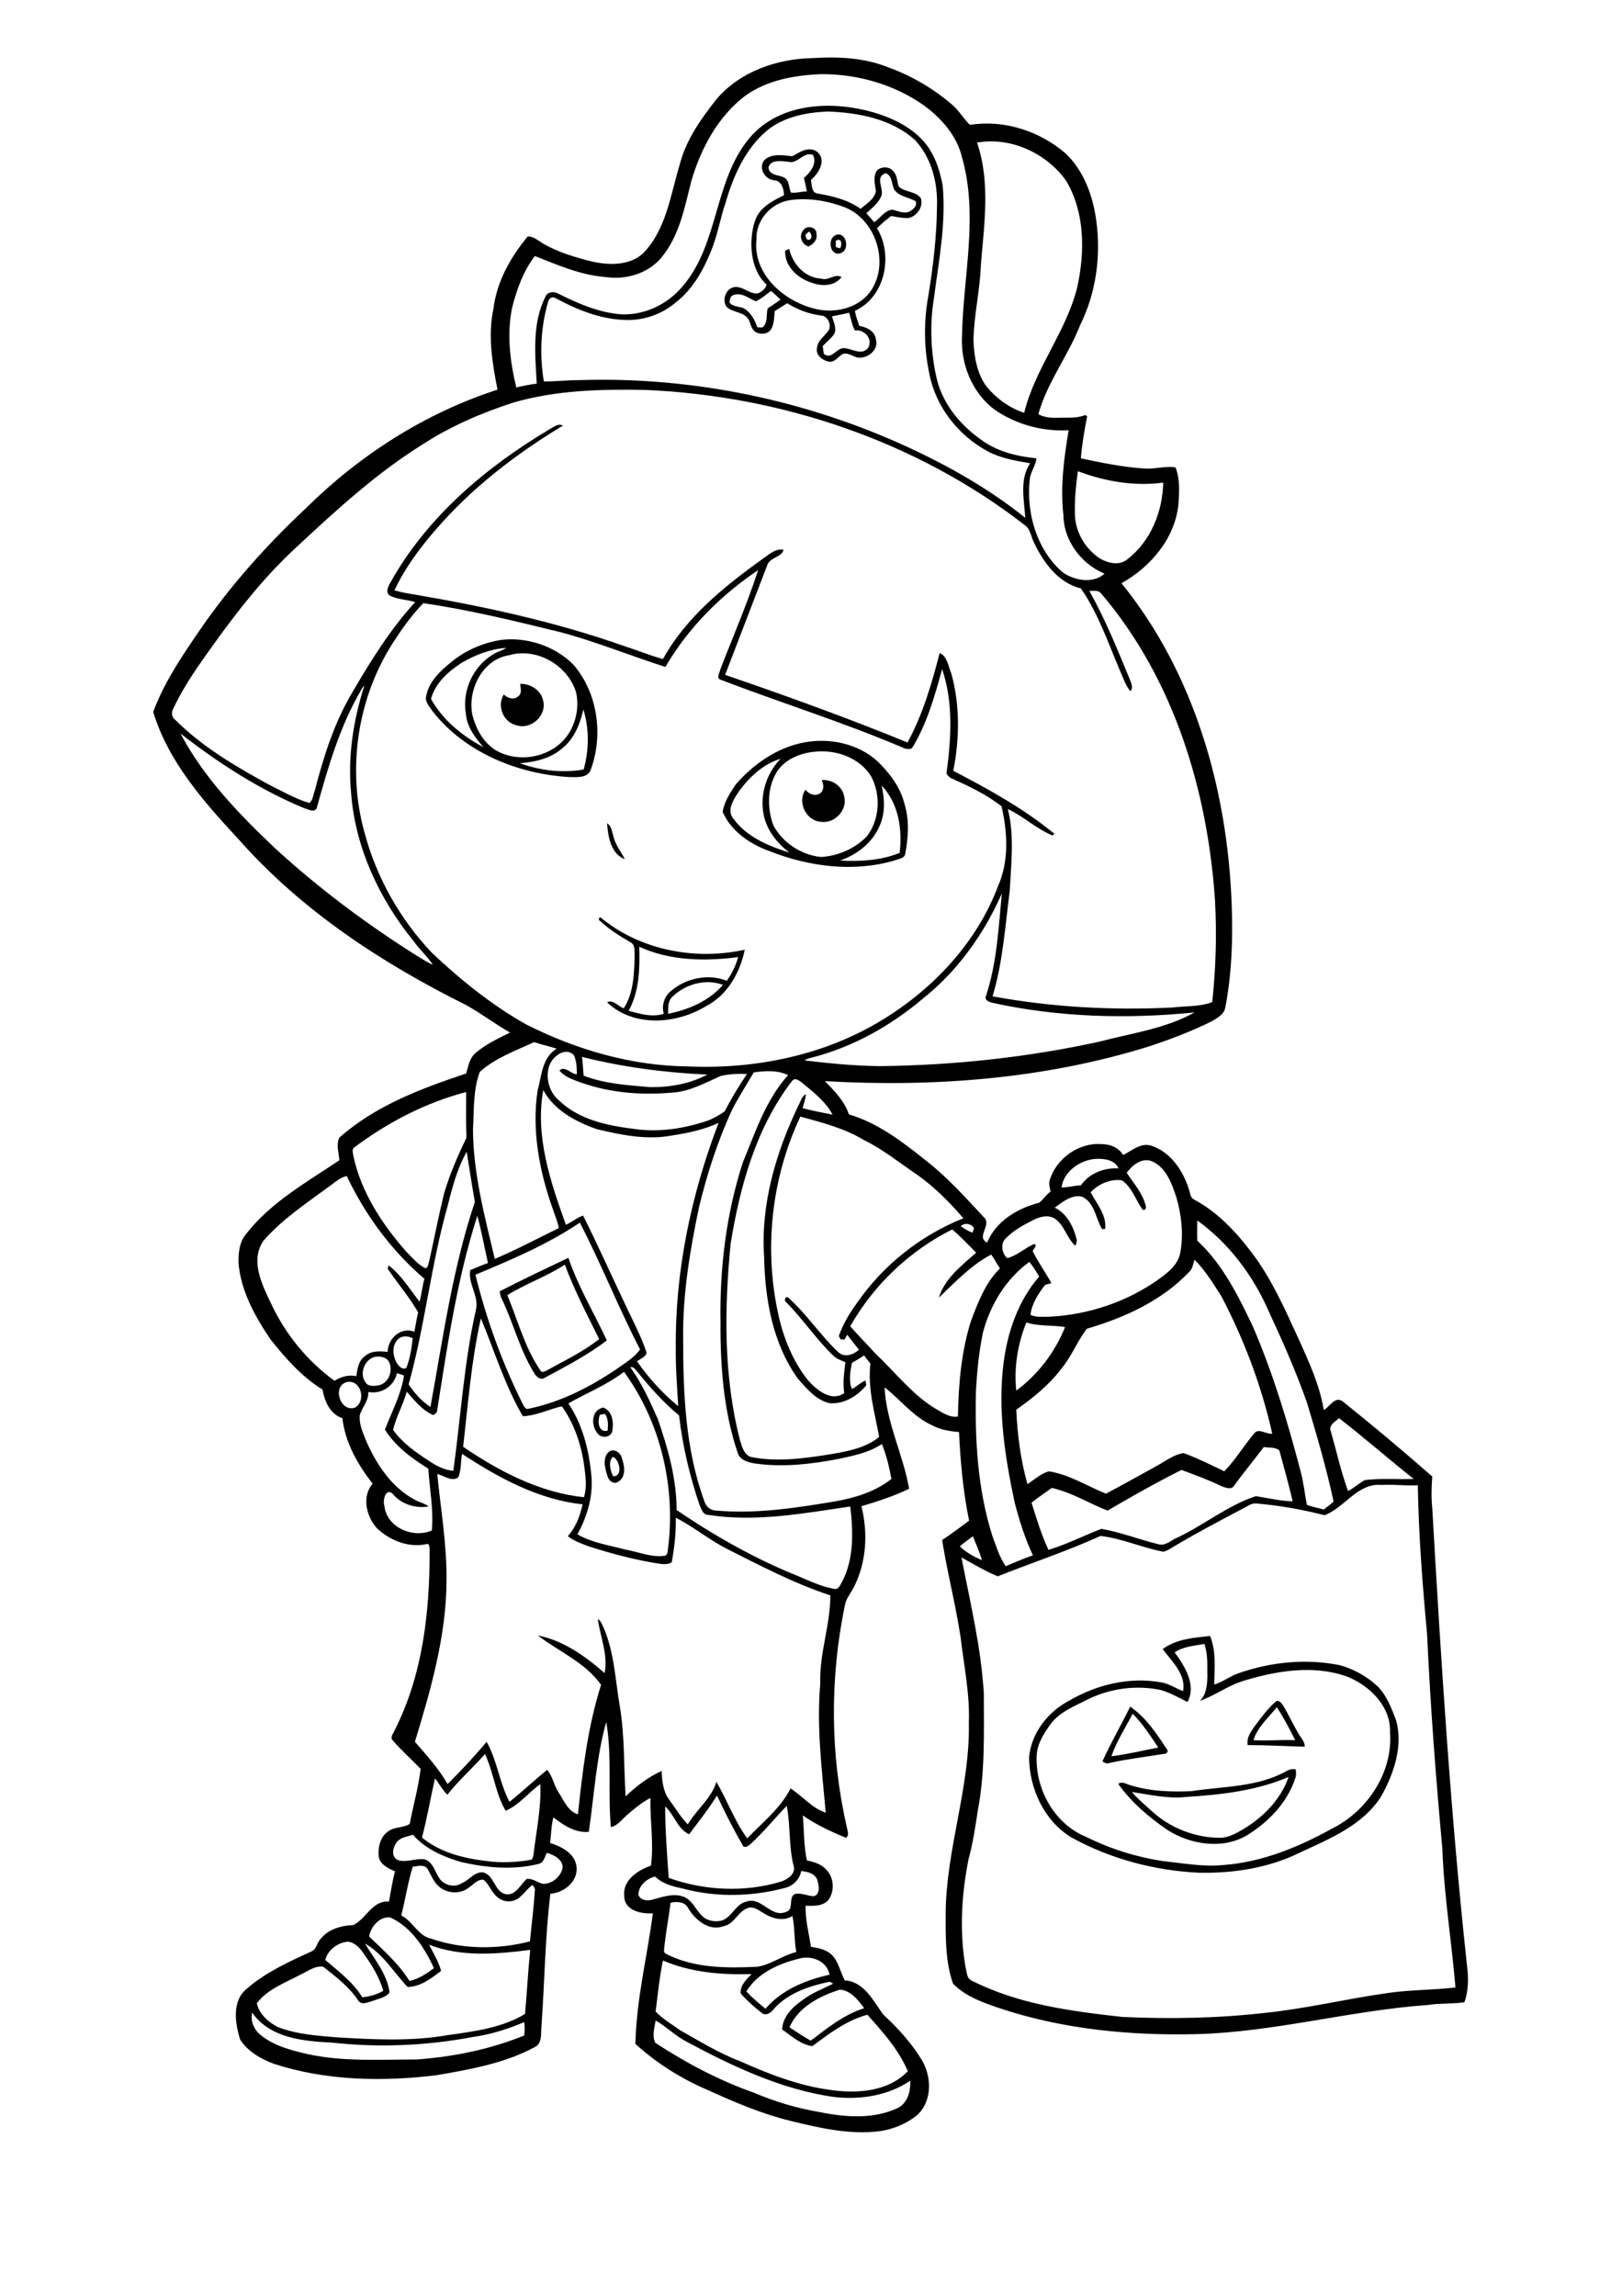
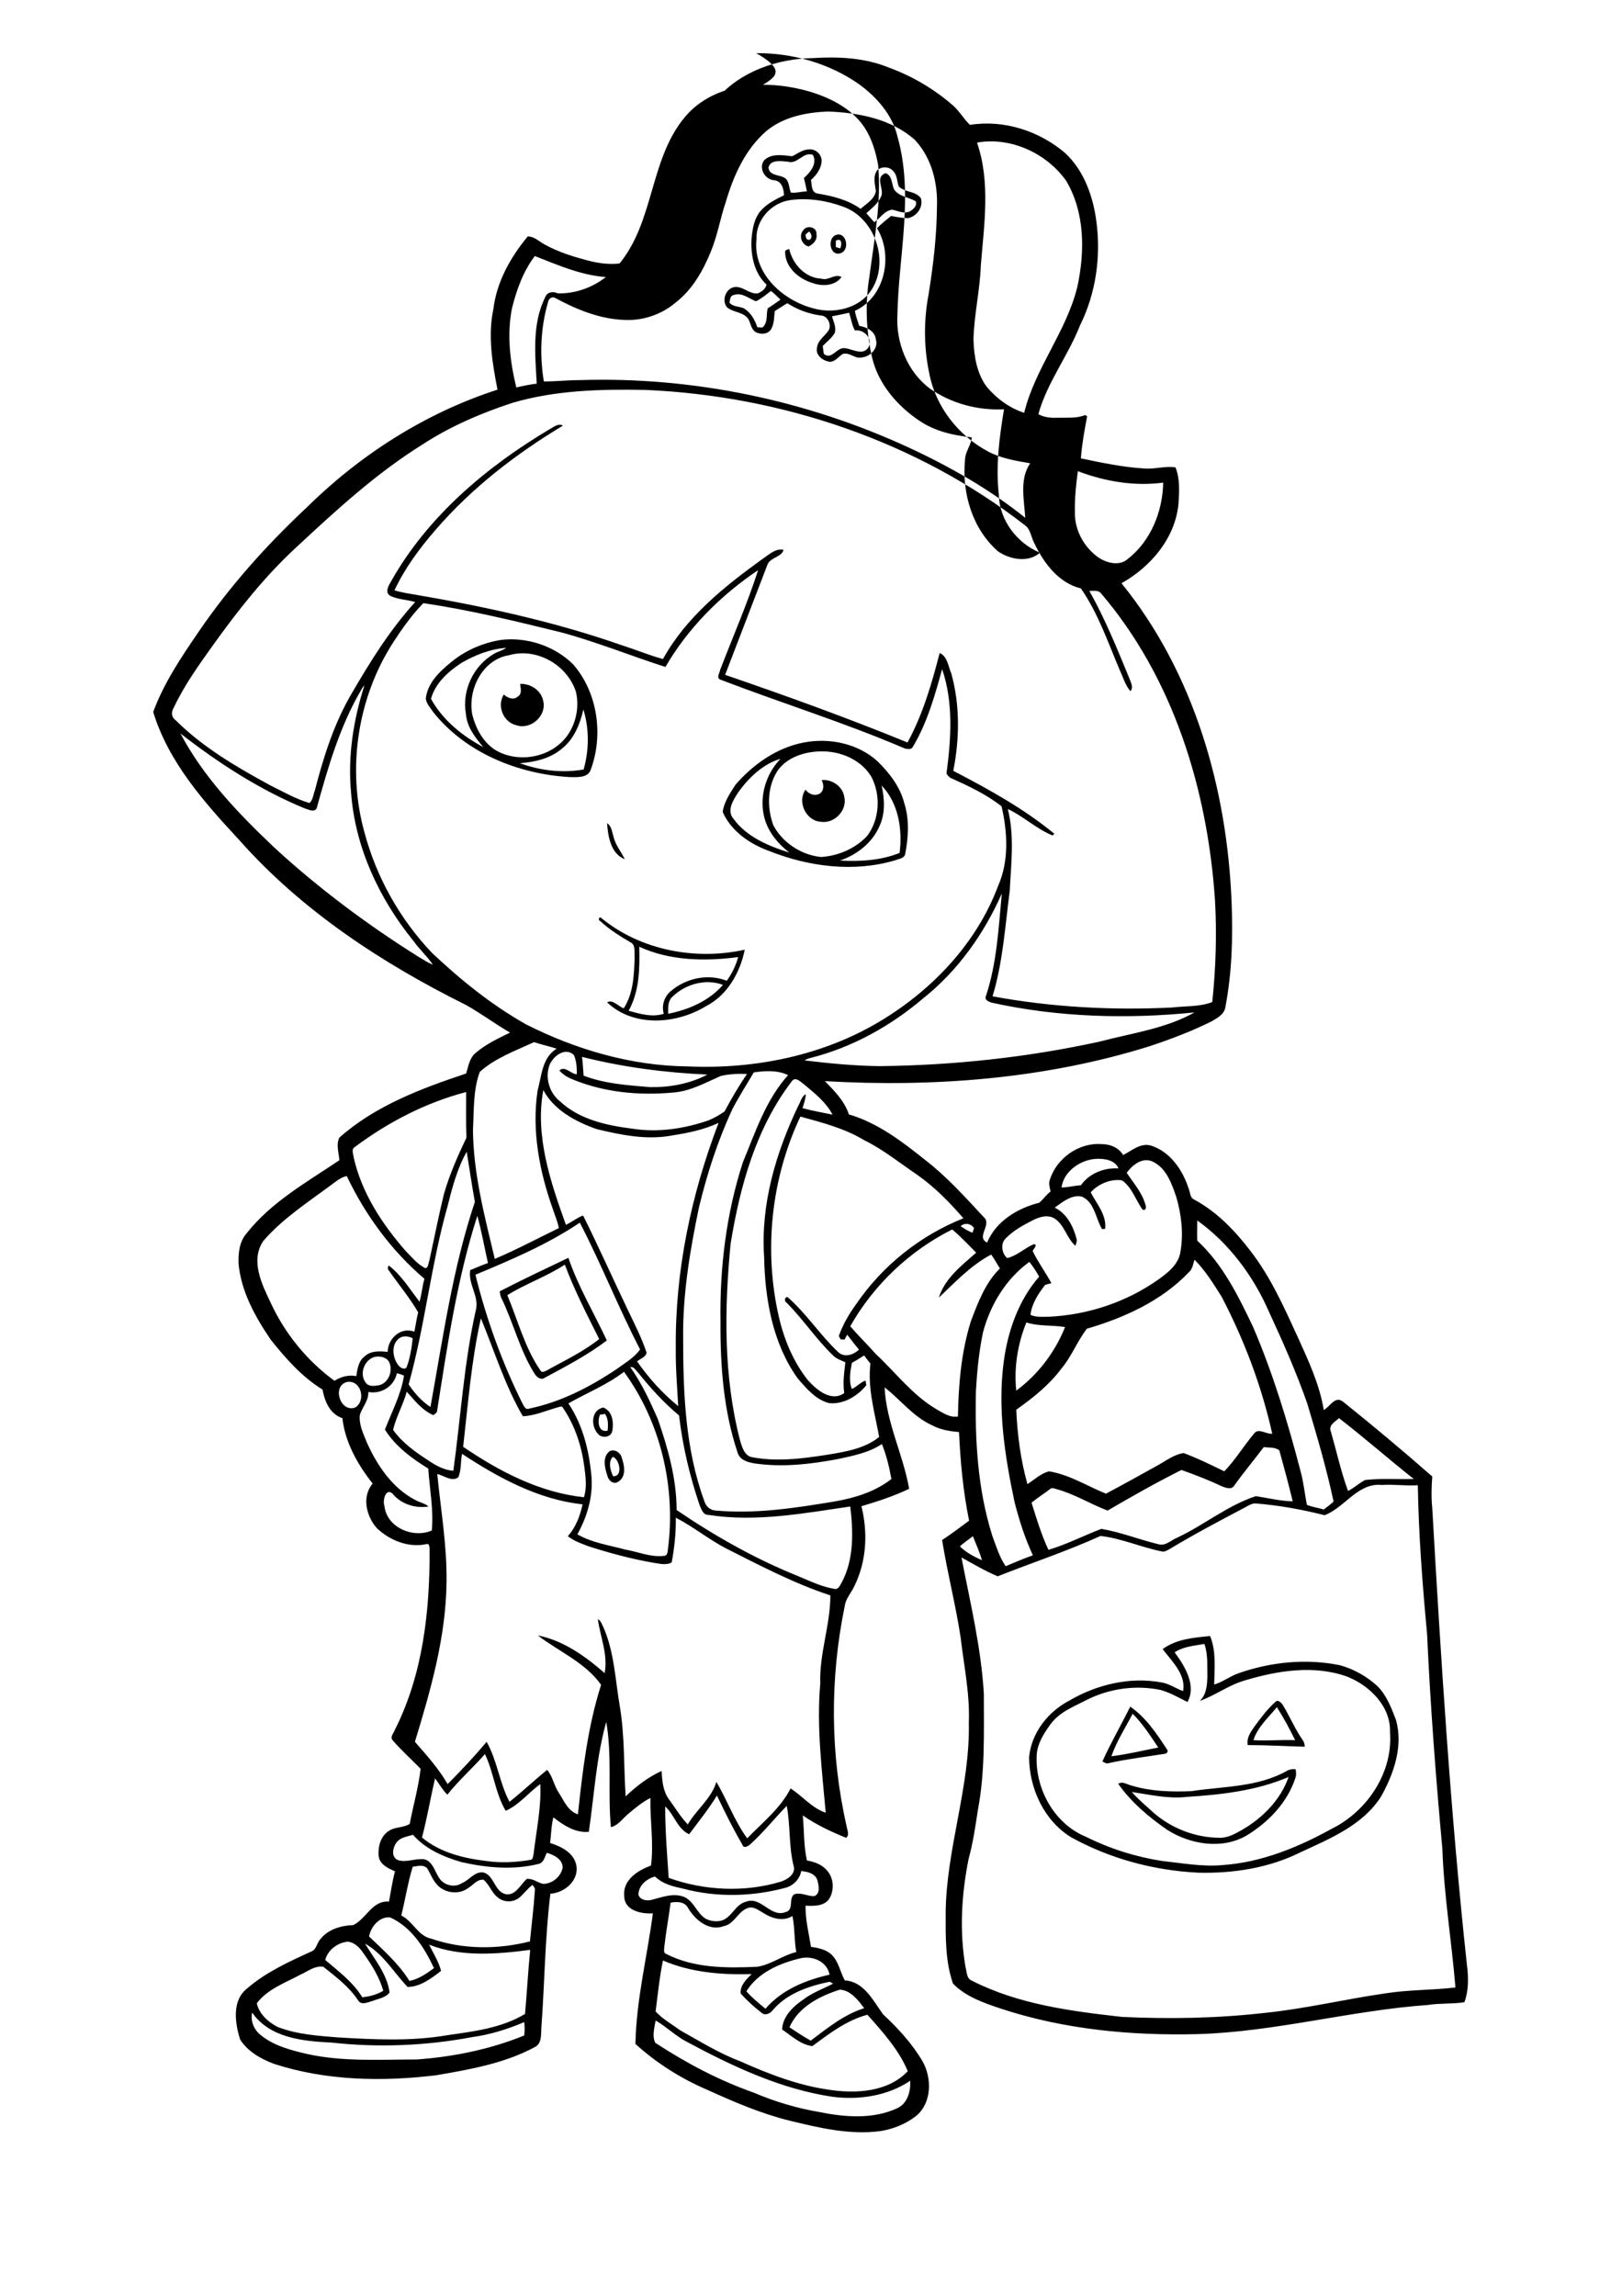
<svg xmlns="http://www.w3.org/2000/svg" version="1.2" baseProfile="tiny" id="Layer_1" x="0px" y="0px" viewBox="0 0 595 842" overflow="scroll" xml:space="preserve">
  <g>
-     <path d="M435.4,659c-6.8,0.8-13.5-0.8-20.2-1.8c2.2,2.6,4.9,4.8,7.4,7.1c6.8,6.2,15.9,9.7,25,9.7c3,0,5.7-1.6,8.2-3   c7.5-4.4,14-11,16.9-19.3C461,656.7,448.1,658.2,435.4,659 M472,649.5c1-0.6,2.1-0.8,3.3-0.6c0.1,1,0.3,2.1-0.1,3.1   c-2.9,9-9.8,16.2-17.8,21.1c-9,5.3-20.7,3.4-29.2-2c-6.8-4.7-13.3-10.2-18-16.9c1.7-1.1,3.4,0.4,5.1,0.7c7,2.1,14.4,2.3,21.7,2   C448.7,655.1,461.3,655.5,472,649.5 M407.7,644.1c5.8-0.7,11.5-2.1,17.2-3.2c-2.9-4.3-5.7-8.7-9.4-12.4   C412.8,633.7,409.6,638.6,407.7,644.1 M414.6,625.9c5.8,4,9.7,9.9,13.5,15.7c0.6,0.7-0.1,1.6-0.9,1.6c-6.8,1.1-13.7,1.9-20.4,3.4   c-0.9,0.4-1.6-0.2-2.4-0.6C407.5,639.1,411.3,632.6,414.6,625.9 M459.8,638.2c5.1,0.3,10.2-0.2,15.3,0c-2-4.1-4.2-8.2-6.7-12.1   C465.3,629.9,461.3,633.4,459.8,638.2 M467.8,624.2c1-1.1,2.3,0.3,2.9,1.3c2.1,3.5,3.8,7.3,6,10.9c0.8,1.3,2,2.5,1.9,4.2   c-7-0.2-13.9-0.6-20.9-0.6c-0.5-2.5,1-4.7,2.4-6.7C462.4,630.2,464.8,626.9,467.8,624.2 M430.9,606c3.7,5,8.1,12.1,4.7,18.2   c-3.2-1.6-6.3-3.4-9.8-4.4c-9-1.9-18.6-0.6-26.9,3.5c-4.8,2.5-10.2,4.5-13.5,9c-2.4,3.3-4.8,7-5.1,11.2c-0.7,12.3,6.3,25.3,18,30.1   c8.8,4.4,18.3,7.4,28,8.9c7.4,0.8,14.9,2.2,22.3,1.5c14.2-1,27.6-6.5,39.9-13.3c13-6.4,22.5-20.6,21.4-35.3   c0.4-9.5-7.4-17.2-15.7-20.5c-12.2-4.4-25.6-2.2-37.6,1.4c-5.9,1.7-10.8,5.5-16.5,7.5c2.4-2.2,2.7-5.6,2.8-8.7   c-0.1-4.1,0.3-8.3-1.1-12.2C438.1,603.6,434.1,603.8,430.9,606 M426.5,604.8c5-3.7,11.4-4.2,17.4-4.8c2.3,5.6,1.6,11.8,1.5,17.8   c3.1-0.9,5.7-3,8.8-4.1c11.9-4.2,24.9-5.5,37.3-3c5.1,1.4,9.9,4.1,13.8,7.7c3.4,3.4,5.1,8,6.8,12.4c2.7,9.6-0.8,19.7-5.5,28.1   c-6.7,10.5-18.7,15.4-29.5,20.4c-11.6,5.8-24.7,7.8-37.5,7.5c-16.3-0.8-32.4-5.1-46.7-13c-9.9-6.1-15.3-17.8-15.4-29.3   c0.8-9,7-16.8,14.9-20.9c10-5.8,22-8.7,33.5-6.6c2.9,0.4,5.3,2.2,8.1,3.2C435.1,614.1,429.9,609.3,426.5,604.8 M224.9,541.4   c3.8,0.2,2.3-6.4-0.1-7.1C223,536.1,223.9,539.3,224.9,541.4 M223.4,532.4c1.8-1.3,4.3,0.3,4.7,2.3c1,2.8,1.7,6.9-1.3,8.7   c-1.7,1.2-3.6-0.4-4-2.2C221.9,538.5,220.9,534.6,223.4,532.4 M220.1,518.8c-1,2.3-0.7,6.7,2.8,5.9c0.2-2.1,0.3-4.4-1-6.2   C221.4,518.7,220.5,518.8,220.1,518.8 M219.9,526.4c-3.2-2.7-3.4-9.2,1.4-10.2c3.4,1.3,3.9,5.5,3.3,8.6   C224.2,527,221.5,527.4,219.9,526.4 M186.1,475c3.9,9.3,6.4,19.3,12.2,27.7c0.4,0.8,1.4,0.3,2.1,0c6.6-3.7,13.5-6.9,19.4-11.6   c-4.5-9-9.1-17.9-12.6-27.3C200.5,468.2,192.8,470.8,186.1,475 M183.3,473.6c8.3-4.3,16.8-8.3,25.2-12.3   c3.6,10.6,9.4,20.2,14.1,30.3c-7.1,5.4-15,9.5-22.8,13.7c-1.4,1-3-0.3-3.7-1.5c-5.5-8.7-7.8-18.9-12.3-28   C183.5,475,183.4,474.3,183.3,473.6 M246.7,365.5c-1.8,1.6-1.6,4.2-1.6,6.3c7.5-1.5,15-4.7,20.1-10.6   C258.9,358.8,251.5,360.9,246.7,365.5 M234.5,347.2c0.2,7.9,0.1,16.3-3.9,23.5c4.1,1.1,8.6,2.5,12.9,1.1c-0.9-3,0.2-6.5,2.7-8.4   c5.5-4.7,13.6-6.4,20.4-3.7c1.9-2.6,3.3-5.6,4.2-8.7C258.7,352.6,245.7,352.4,234.5,347.2 M220.2,337.8c-0.9-0.3-0.5-1.9,0.4-1.1   c14.4,11.8,34.5,15.6,52.6,11.6c-1.7,8.4-6.4,16.7-14.2,20.7c-10.8,6.6-26.5,7.9-36.3-1.4c2.1-1.2,4.1,1.5,6.1,2.2   c3.6-5.5,3.8-12.4,4-18.7c-0.2-1.9,0.5-4.5-1.5-5.5C227.4,343.3,223.5,340.9,220.2,337.8 M222.7,301.9c1.7,1.1,1.8,3.3,2.4,5.1   c0.7,3,2.8,5.4,4.1,8.1C224.1,313.2,223,306.7,222.7,301.9 M301.4,286.1c3.8-0.4,7.7,2.3,8.3,6.1c1.2,4.9-3.5,9.9-8.5,9.2   c-5.5-0.3-8.9-7.3-5.7-11.8c1.2,1.7,3.4,2.5,5.3,1.4C302.4,289.8,302.2,287.6,301.4,286.1 M323.4,288.1c1.1,4.8,1.4,10.1-0.7,14.7   c-2.6,6.2-8.3,10.7-14.6,12.8c7.4,0.4,15,0,21.9-2.8C331.1,304.2,329.6,294.5,323.4,288.1 M271,290.3c-1.8,2.8-4.6,6.8-2,9.9   c4.8,6.7,12.9,10.1,20.6,12.5c-4.6-3.5-8.4-8.3-9.5-14.1c-1.4-7.3,1.1-15,6.2-20.3C279.9,280.2,274.9,285,271,290.3 M298.8,275.7   c-5.3,0.5-11,2.8-13.9,7.5c-3.5,5.8-3.5,13.3-1.2,19.5c3.4,6.4,10.3,10.9,17.5,11.6c6.2-0.4,12.4-3,16.8-7.6   c4.7-6.1,5.2-15.1,1.6-21.9C315.4,277.9,306.7,274.8,298.8,275.7 M294.9,272.3c9.4-1.8,20,0.4,27.1,7c4.3,4.2,8.2,9.3,9.7,15.2   c2,6.2,1.5,12.8,0.3,19c-0.6,1.4-2.4,1.5-3.6,2c-15.1,4.5-31.5,2.4-46-3.3c-7.2-2.6-14.1-7.2-17.3-14.4c0.5-3.7,2.7-6.9,4.7-10   C276.2,280.4,284.9,274.2,294.9,272.3 M190.8,250.8c3.9-0.1,7.8,2.4,8.5,6.4c1.2,5.4-4.6,10.5-9.8,8.8c-4.9-1.1-7.3-7.1-4.7-11.3   c1.3,1.2,3.5,2.2,5.1,0.8C191.6,254.5,191,252.5,190.8,250.8 M214,260.2c-1.2,5.3-3.4,10.8-7.8,14.3c-4.3,3.7-10,5-15.5,5.4   c7.4,2.7,15.6,3.7,23.4,2.3C216.1,275.1,216.2,267.3,214,260.2 M186.7,240.3c-9.8,1.6-15.3,12.8-13.4,22c1.3,5,3.9,9.8,8.3,12.7   c8.6,5.2,21,2.8,26.7-5.5c3.1-4.5,4.2-10.4,3-15.7C208.1,243.8,196.8,237.4,186.7,240.3 M169.3,243.1c-4.9,3.2-9.6,7.4-11.2,13.2   c4.3,7.8,11.5,13.6,19.2,17.7c-3-3.5-6.1-7.5-6.4-12.3c-1.5-8.5,2.8-17.6,10.3-21.9c1.4-0.9,3.2-1.2,4.5-2.2   C179.9,238,174.3,240.2,169.3,243.1 M183.7,234.7c9.5-1.2,19.8,2.2,26.6,9c9,10.4,11.1,25.9,6.4,38.6c-1.1,3.1-5,2.7-7.7,2.7   c-18.9-1.1-38.3-8.9-50.2-24c-1-1.5-2.4-3-2.6-4.8c0.6-5.6,4.9-9.8,9.1-13.2C170.4,238.7,176.9,235.8,183.7,234.7 M288,92.5   c-0.2-0.9,1-0.9,1.5-1.2c1.3,5.6,5.8,10.6,11.8,10.9c2.6,0.9,4.9-2,7.4-0.6c-2.4,3.3-7,3.5-10.6,2.2C293,102.3,288.1,98.1,288,92.5    M306.6,88.3c0,0.8,0,1.5,0,2.3c0.5,0.2,1.1,0.3,1.6,0.5C309,89.6,308.7,87,306.6,88.3 M306.6,86.2c3.9-1.5,5.4,5.7,1.6,6.7   C304.4,94,303.4,87.4,306.6,86.2 M295.5,86c0,0.9,0.3,2.3,1.5,1.9c1.2-0.7,0.6-2.3-0.2-3C296.5,85.1,295.9,85.7,295.5,86    M294.7,84.4c1.3-2,5.1-1.1,4.8,1.5c0.4,2.1-1.2,3.7-2.9,4.5C294,89.7,292.9,86.4,294.7,84.4 M305.2,116c0.5,2,1.8,4.2,0.9,6.3   c-1.1,1.8-2.9,3.1-4.3,4.6c0.1,1,0.3,2,0.4,2.9c3,2.4,4.7-2.6,7.8-2.1c2.7,0.3,6.4,2.8,8.5-0.2c1.8-3.3-1.5-6.8-4.9-6.3   c-1.1-2-1.4-4.3-2.1-6.5C309.3,115.2,307.3,115.6,305.2,116 M277.3,110.5c-2.6-1-5.2-3.4-8.2-2.3c-1.3,0.3-1.3,1.7-1.5,2.8   c1.3,1.6,3.6,1.3,5.3,2.1c2.5,1.5,4,4.2,4.9,6.9c0.6,0.1,1.3,0.1,1.9,0.1c2.1-1.8,1.3-4.7,1.9-7c1.6-1,3.1-2.1,4.7-3.2   c-1.1-1.1-2.2-2.2-3.5-3.2C281.1,108,279.4,109.5,277.3,110.5 M289.8,73.4c-6.9,1-12.6,7.3-12.3,14.4c-1.4,12.5,9.7,22.4,20.9,25.3   c7.4,2.1,16.6,0.1,21.1-6.5c7-10.4,1.6-26.6-10.2-30.8C303.1,73.5,296.3,72.5,289.8,73.4 M323.4,71.6c-1,2.8-3.5,4.7-5.6,6.6   c1,1.1,1.9,2.2,2.9,3.3c2.2-1.5,3.8-4.3,6.6-4.6c2.1,0.4,4.3,1.7,6.5,0.6c1.2-0.7,2.8-2.1,2.1-3.7c-2.6-1.5-6.1-1.7-7.9-4.3   c-1-2.1-0.6-5-3.1-6C320.9,64.9,324.1,68.8,323.4,71.6 M289,59.3c-2.4-0.2-6.3-0.9-7.1,2.1c0.2,2.9,3.6,2.7,5.5,3.6   c2.2,0.9,1.9,3.7,2.7,5.6c1.9,0.3,3.9-0.4,5.9-0.4c-0.3-1.6-0.7-3.3-1.1-4.9c2.3-2.1,5-5.2,3.3-8.5C294.6,55.5,292.6,60.4,289,59.3    M290.6,57.3c2.1-1,4.1-2.7,6.7-2.5c2.2,0,4.1,2,4.1,4.2c-0.1,2.8-1.9,5.2-3.9,7c0.3,1.8,0.1,4.7,2.5,5c5.5,0.9,11.1,2.3,15.7,5.6   c2.1-1.9,5.1-3.5,5.6-6.5c-0.3-2.5-1.2-5.4,0.5-7.7c1.6-1.4,4.5-1.4,5.9,0.4c1.5,1.5,1.3,3.8,2,5.6c2.2,2.2,6.2,1.6,8.1,4.3   c1,3.2-1.5,6.7-4.7,7.3c-2.1,0-4.1-0.4-6.2-0.8c-1.8,1.4-3.6,2.9-5.2,4.5c6.1,9.9,3,25.3-8.1,30.3c0.3,1.9,1,3.7,1.6,5.5   c2.7,0.5,5.8,1.9,6.1,5c1,3.3-2.1,6.3-5.2,6.6c-2.5,0.6-4.4-2-6.9-1.3c-1.6,0.9-2.7,2.8-4.7,2.9c-2.5-0.3-5.4-2.3-4.8-5.1   c0.2-2.9,3.1-4.4,4.4-6.7c0.9-2.1-0.6-5.2-3.1-5.2c-4.3-0.6-8.5-2.1-12.2-4.5c-1.5,0.9-3,1.9-4.6,2.9c-0.3,2.3-0.1,5-1.6,7   c-1.3,1.6-3.7,1.6-5.4,0.7c-1.7-1.1-1.8-3.2-2.7-4.8c-1.8-2.7-5.6-2.3-7.9-4.4c-1.9-2.5-0.4-6.7,2.7-7.3c3.2-0.5,5.6,2.7,8.7,2.3   c1.4-0.6,2.8-1.6,3.2-3.2c-4.6-4.3-5.9-10.9-5.5-16.9c0.3-3.4,0.9-7.1,3.1-9.9c2.3-2.8,5.6-4.4,8.8-6c-0.1-2.3-0.8-5.3-3.7-5.5   c-3.4-0.3-5.8-4.6-3.5-7.4C283.1,56.2,287.1,56.9,290.6,57.3 M240.5,741c-0.4,2.6-1.4,5.8-0.1,8.2c11.3,7.4,23.4,13.8,36.2,18.3   c7.7,3.3,15.8,5.7,24.1,7.1c9.4,1.9,19.7,2.7,28.6-1.5c3.7-1.8,4.8-6.3,4.6-10c-8.3,5.6-18.7,7.1-28.4,5.9   c-19-2.8-36.6-11.1-53.4-20.1C247.8,746.7,244.5,743.3,240.5,741 M92.5,738.1c-0.7,3.1,0.7,6.4,3.2,8.3c4.8,3.9,11,5.5,17,6.9   c13.2,2.9,26.8,2,40.2,2c13.5-1,26.9-3.7,39.4-8.8c0.2-1.6,0.2-3.3,0-4.9c-6.1,2.6-12.5,4.6-19.1,5.5c-17,3.2-34.4,3.9-51.6,2   C111.3,748.6,99,747.5,92.5,738.1 M308.1,729.7c-7.4,2.3-15.3,6.4-18.5,13.8c2.6,1.7,5.1,3.4,7.8,4.9c6.1-4.6,12.2-9.6,19.6-11.9   C314.8,733.5,312,729.9,308.1,729.7 M243.2,719c-1.3,6.2-1.9,12.5-2.7,18.7c2.6,2.8,6,4.7,9,6.9c7.2,4,14.2,8.4,21.9,11.3   c10.5,4.7,21.3,8.9,32.7,10.5c9.8,1.5,21.6,0.9,28.9-6.8c-3.3-7.9-9.2-14.4-14.8-20.7c-7.6,2-14,6.9-20.2,11.5   c-4.3-0.5-7.7-3.8-11.1-6.1c0.2-4.8,4.1-8.5,7.8-11c3.3-2.5,7.2-3.9,10.9-5.8c-0.3-0.2-1-0.6-1.3-0.7c-7.7,1.6-15.7,4.3-20.9,10.5   c-0.9,1.2-2.8,2-4,0.9c-2.7-2.1-5.4-4.5-7.7-7.1c-0.3-2.9,2.1-5.2,4-7.1C264.7,724.3,253.4,723.4,243.2,719 M293.2,718.3   c-7.4,1.8-15.2,5.2-19.4,12c2.1,2.4,4.6,4.4,7,6.4c6-7,14.7-10.5,23.5-12.5C303.4,719.2,297.7,717,293.2,718.3 M133.9,712.8   c3.4,5.7,8.1,11.1,9,17.9c-1.3,1.9-4.1,2.3-6.1,3.1c-1.7,0.4-4.1,1.8-5.4-0.1c-3.3-5.1-8.2-8.7-12.8-12.4c-3.1-0.5-5.7,1.7-8.4,2.9   c-5.6,3-12.1,5.3-16,10.5c0.9,4,4.2,6.9,7.7,8.7c7,2.7,14.5,3.2,21.9,3.8c13.4,0.8,27,1.5,40.3-0.8c9.7-1.4,19.9-2.6,28.5-7.8   c0.7-7.8,1.1-15.7,1.9-23.5c-12.3,1.6-25.3,2.7-37.1-1.9c1.6,3.2,3.5,6.2,4.4,9.6c-3.6,2.8-7.7,5.9-12.3,5.9   C144.4,723.3,140.5,716.5,133.9,712.8 M119.3,718.8c4.9,4.2,10.2,8.1,13.6,13.7c2.7-0.3,5.4-1,7.7-2.4c-1.4-4.9-4.1-9.3-7.1-13.5   c-1.4-2.1-3.2-4.2-5.9-4.5C124,712.4,120.3,715,119.3,718.8 M135.4,710.2c5.3,5.1,10.9,10,14.8,16.3c3.4-0.7,6.3-2.7,9-4.7   c-3.5-7.5-8.3-15.1-16.1-18.6C139.2,702.8,136,706.6,135.4,710.2 M246,697.8c-0.7,5.4-1.7,10.7-2.3,16.1c0,0.9-0.5,2.3,0.7,2.7   c10.3,5.3,22.2,5.2,33.4,4.7c5.1-0.8,9.3-4.2,14.3-5.4c-0.8-4.4-0.5-8.9-1.4-13.2c-3.5,2.1-7.6,0.9-10.8-1.2   c-1.5-0.8-3.1-2.2-5-1.9c-4.1,0.9-5.3,6-9.4,6.8c-5.4,2-10.4-2.2-13-6.5C251.3,697.4,248.4,697.3,246,697.8 M293.9,686.2   c-0.5,3-3,5.5-6,6.2c-12.1,3.2-25,3.5-37.1,0.3c-3.7-0.8-7.7-1.7-10.5-4.5c-3.1,0.8-6.1,3.3-6.1,6.7c0.6,1.9,3,2.3,4.7,1.9   c3.9-1,8.1-2.7,12.1-1.1c3.6,1.6,4.6,6,7.9,8c1.8,0.9,4,1.2,6,0.6c3.7-1.3,4.9-6,8.9-6.9c5.5-2,8.9,6.1,14.5,3.8   c3.1-0.9,0.8-5,3.1-6.5c2.4-0.8,4.9,0.8,7.3,0.7c2.4-1,1.6-4,1.1-6C298.9,687,296.1,686.4,293.9,686.2 M151.4,684.6   c-1.8,5.9-2.7,11.9-4.2,17.9c4.3,2.1,6.1,7.5,11,8.5c11.6,4,24.4,4,36.2,1c0.6-6.2,1.4-12.4,1.8-18.6c0.2-0.9-0.4-1.5-0.9-2.1   c-1.9,1.4-3.2,3.4-5,4.8c-2.1,1.6-5.3,1.6-7.4,0c-2.5-1.7-3.3-4.9-5.5-6.7c-2.3-0.3-3.8,1.9-5.6,3c-3.3,2.5-8.3,2-11.2-0.9   c-1.8-1.8-2.6-4.2-3.9-6.3C155.2,683.6,153,684.5,151.4,684.6 M145.4,675.8c-1.3,1.8-2,5.1,0.4,6.3c3.2,1.2,6.6-0.7,9.9-0.2   c3,0.8,3.7,4.2,5.2,6.5c1.6,3,5.8,4.1,8.6,2.2c2.7-1.1,4.6-4.3,7.8-3.9c4.1,1.1,4,7.1,8.3,8c3.6,0.5,5.3-3.5,7.6-5.6   c2.2-0.3,3.9,1.3,6,1.8c3.4,0,6.5-2.6,7.2-5.9c0-3.2-3.2-4.7-5.8-5.5c-0.8,1.5-1.1,3.7-3.1,4.1c-9.3,2.3-19.1,1.4-28.3-0.7   c-6.5-1.9-13.2-4.8-17.7-10C149.3,673.6,146.8,673.8,145.4,675.8 M252.8,672.7c-4.4-2-5.4-7.2-8.8-10.2c0,8.7,0.7,17.5,1.3,26.2   c13.1,4.7,27.8,5.4,41.1,1.4c2.5-0.8,5.7-2.9,4.7-5.9c-1.8-7.2-1.1-14.7-2.5-21.9c-4.6,4.7-8.6,9.8-13.5,14.2   c-0.9,0.7-2.3,1.5-2.8,0c-3.4-5.9-6.4-11.9-9.3-18C260,663.4,256.3,668,252.8,672.7 M164.1,658.2c-1.8-1.8-3-4-4.5-6   c-1.7,7.2-2.9,14.5-4.8,21.7c6.6,5.5,15.2,7.6,23.5,8.6c5.4,0.8,10.9,0.5,16.3-0.4c0.9-0.1,0.9-1.2,1.1-1.9   c1-8.6,2.9-17.2,2.5-25.9c-4.3,3.1-7.7,7.6-12.7,9.8c-3.8-6.4-4.4-14.1-7.6-20.8C173.4,648.4,168.3,652.9,164.1,658.2 M352.1,567.1   c2.3,2.3,5.2,3.8,8.1,5.1c-0.8-3-2.2-5.9-3.3-8.8C355.3,564.6,353.6,565.8,352.1,567.1 M485.9,555.7c-8.2-2.1-16.6-3.6-25-4.3   c-1.6-0.2-3,0.8-4.3,1.5c-9.3,4.9-18.6,9.8-27.7,15.3c-0.8,0.4-1.7,1-2.6,0.8c-7.6-1.5-14.8-4.8-22.6-5.7   c-12.3,5.6-25.1,9.8-37.7,14.8c-4.6-1.9-8.9-4.5-13.3-6.9c3.2,16.5,7.2,33,8.2,49.9c0,14.3,0.5,28.7-2.2,42.8   c-0.9,6-1.8,12.1-3.4,17.9c-2.6,13-3.4,26.6-1.1,39.7c0.5,1.7,0.3,4.1,2.3,4.9c17.1,8.7,36.4,11.2,55.2,13.3   c17.5,0.8,35,0.5,52.4-1.5c14.7-1.5,29.2-5,43.8-7.1c8.6-1.4,17.4-1.2,26-2.2c-1.4-17-4.2-33.8-4.8-50.9   c-2.4-26.2-4.4-52.4-5.6-78.7c-1.7-18.2-3.1-36.4-3.4-54.6c-4.4,0.3-8.8-0.4-13.2-0.1C498.1,543.7,493.3,552.9,485.9,555.7    M169.5,533.2c-0.6,2.9-0.2,5.9-1.4,8.6c-2.4,1.8-5.2-0.7-7.7-1.2c1.3,13.2,3.6,26.3,3.4,39.6c-0.2,20.1-5.8,39.6-11.6,58.6   c4.3,4.9,8.7,9.8,12,15.5c5-5,9.8-10.1,14.3-15.5c3.9,6.8,4.7,15.1,8.4,22c4.7-3.7,9.1-7.9,13.8-11.7c2.1,2.4,2.5,5.8,4.3,8.4   c1.9,2.9,3.3,6.7,7,7.9c1.7-16,3.6-32.1,8.5-47.5c-5.8-8.2-15.5-12.2-23.2-18.1c9.3,1.8,17.4,7.6,24.5,13.8   c1.3-6.7-1.6-13.3-2.5-19.8c1.2,0.6,1.5,2,2.1,3.1c4,9.2,4.3,19.4,6,29.1c1.8,10.9,1.4,21.9,2.1,32.8c3.9-3.7,8.3-7.1,13.2-9.3   c0.2,3.6,0.5,7.4,2.7,10.4c2.3,3.1,4.2,6.4,6.9,9.2c3.2-5.5,8.6-9.4,10.5-15.6c4,6.8,6.6,14.3,11.3,20.7c5.6-5.8,12.2-11,15.9-18.3   c4.4,2.8,7.8,7.2,12.9,8.9c-1.4-15.8-3.4-31.6-2-47.4c-0.4-10.9,3.7-21.4,3.7-32.3c-13.4-4.4-25.9-11-38.4-17.3   c-6.3-3.3-11.9-7.9-18.3-11.2c0.1,5.5-0.5,11-1.5,16.4c-2.1,1.2-4.7,0.4-6.9,0.1c-8-1.4-15.8-3.5-23.6-6c-2.6-1-5.3-1.9-7.6-3.7   c2.9-3.3,4.5-7.4,5.4-11.7C197.6,550,182.9,542,169.5,533.2 M463.6,530.7c-3.6,4.8-7.4,9.3-10.9,14.2c-1,1.6-3.1,0.7-4.5,0.2   c-4.8-2.3-9.8-4.2-14.8-6c-9.2,4.6-18.2,9.7-27.1,14.9c-6.3-2.4-12-6-18.5-7.8c-0.8-0.2-1.9-0.8-2.6-0.1c-2.2,1.7-4.6,3.2-6.8,5   c1.8,5.8,3.6,11.7,6.2,17.3c6.7-2,12.9-5.2,19.4-7.7c7.1,1.2,13.8,3.9,20.8,5.6c2.7,0.9,4.8-1.5,7.1-2.4   c9.8-4.6,18.4-11.8,28.8-15.2c4.5,0.7,8.9,1.8,13.5,1.9c-1.5-6.3-3.2-12.5-4.9-18.7C467.5,530.6,465.4,531,463.6,530.7 M488.2,525   c2.1,7.3,3.7,14.7,6.3,21.8c2.2-1.1,4-2.8,6.2-4c5.9-0.7,11.9-0.2,17.9-0.4c-9.2-7.3-18.1-15.1-27.4-22.3   C489.8,521.4,487.2,522.7,488.2,525 M127.5,506.8c-5.9,1.2-2.8,11.4,2.8,9.4C134.3,513.8,132.6,506.2,127.5,506.8 M145.6,503.6   c-1,4.8-5.7,7.8-10.5,6.9c0.2,3.2-2.2,5.5-3.1,8.4c-0.4,3.6,1.3,6.9,2.6,10.2c3.8,8.4,9.3,16.6,17.7,21c1.6,0.9,3.5,1.2,4.9,2.4   c-4.9,0.8-10.1-0.9-13.2-4.7c-2.5-2.3-3.7,2.5-3,4.4c0.8,8,10.5,12.1,17.4,9.1c0.7-7.6-0.8-15.2-1.3-22.7   c-6-3.7-12.1-8.2-15.9-14.3c2.5-6.5,5.9-12.8,7-19.8C147.4,504.1,146.5,503.9,145.6,503.6 M208.5,514.7c5.4,8,7.7,17.7,8.5,27.2   c0.5,7.3-1.7,14.5-5.2,20.8c5.3,3.1,11.7,4,17.6,5.6c4.7,0.8,9.3,2.9,14.2,2.3c1.2,0,1.3-1.4,1.4-2.3c3-22.7-2.6-46.7-16.1-65.2   C222.7,507.9,215.3,510.8,208.5,514.7 M231.2,501.4c4.2,5.9,7.2,12.4,10.1,19c3.7,10.7,6.9,21.9,6.9,33.4   c14,9.5,28.8,17.9,44.5,24.2c4.3,1.8,8.6,3.9,13.3,4.7c1.7,0.4,2.2-1.5,2.9-2.6c4.4-8.4,4.1-18.4,3-27.6   c-17.1,2.5-34.6,5.8-51.9,3.1c-2.1,0.1-2.7-2.1-3.4-3.7c-3.6-10.6-6.2-21.6-7.5-32.8c-5.7-4.7-10.6-10.2-15.2-15.9   C233.1,502.4,232.5,501.1,231.2,501.4 M137.6,497.6c-3.9,0.9-5.9,6.2-3.5,9.4c1.1,1.7,3.4,1.3,5.1,1c3.6-1,5.2-5.8,3.3-8.9   C141.4,497.7,139.4,497.3,137.6,497.6 M146.2,491c-2.7,2.3-2.2,6.7-0.3,9.4c0.7,1,2.1,2.1,3.2,1.2c1.3-3.4,1.9-7.1,2.3-10.8   C149.8,490,147.7,489.7,146.2,491 M372.8,510c8-5.9,14.2-14.1,17.9-23.3c-4.7-0.8-9.6-0.2-14.2-1.7   C373.3,492.9,371.9,501.6,372.8,510 M176.4,483.5c-3.5,15.5-4.7,31.4-6.5,47.1c13.2,9,28.1,16.8,44.3,18.5   c1.2-3.7,0.6-7.7,0.1-11.5c-1-7.5-3.5-15-7.8-21.3c-0.3-0.8-1.2-0.3-1.8-0.2c-4.3,1.2-8.4,3.1-12.9,3.3   C185.2,508.1,181.4,495.5,176.4,483.5 M360.6,488.6c-1.5,7.1-2.2,14.4-2.6,21.6c-0.4,17.8,0.6,35.9,6,53c1.4,3.8,2.6,7.8,4.9,11.2   c3.3-1.4,6.6-2.8,10-4c-2.9-6.2-5-12.8-6.7-19.4c-3.6-16.9-6.3-34.3-4-51.6c1.5-11.2,5.4-22.5,13-31.2c-1.1-1.9-2.2-3.7-3.6-5.4   C369,469,363.3,478.5,360.6,488.6 M436.1,466.6c-10,10.5-23.7,16.7-37.4,20.7c-3.5,4.5-5.6,10.2-9.4,14.7c-4.5,6-10.4,10.7-16.5,15   c0.4,9.2,1.6,18.4,4.1,27.3c2.6-1.7,4.9-3.9,7.9-4.7c7.5,1.2,14,5.4,20.9,8.2c6.4-3.4,12.7-6.9,19-10.4c3.1-1.7,6-4,9.5-4.5   c5.1,1.9,10,4.3,14.9,6.7c4.1-4.2,7.1-9.3,10.9-13.8c1.6-2.3,4.5,0.3,6.7,0c-3.9-17.5-10.3-34.4-18.6-50.3c-3-4.7-5.9-9.5-9.9-13.5   C437.6,463.6,437.5,465.5,436.1,466.6 M311.9,486.4c3,3.5,6.3,6.7,9.3,10.1c7.3,6.8,13.4,15,22.1,20.2c2.5,1.4,5.1,3.3,8.1,2.8   c0.2-11.7,1.2-23.5,4.7-34.8c2.6-6.9,5.3-14.2,10.7-19.5c-1.1-1.7-2-3.5-3.2-5.1c-7.4,3.9-13.2,10.1-19.2,15.8   c2.2-7.1,8.4-11.8,13.7-16.5c-2.9-2.9-5.7-5.9-8.8-8.5C333.7,458.7,320.5,471.2,311.9,486.4 M352.4,449.7c1.3,0.9,2.8,1.8,4.3,2.4   c0.2-0.4,0.5-1.3,0.6-1.7C356.2,448.7,353.9,448.3,352.4,449.7 M174.4,467.5c4,16.2,9.7,32,17.1,46.9c0.6,1,1.1,2.8,2.6,2.2   c11.6-2.4,22.3-7.9,32.1-14.5c3-2.2,6.4-4.1,8.6-7.2c-7.9-15.2-14.2-31.3-22.1-46.5C200.8,456.4,187.6,462,174.4,467.5 M439.2,455   c9.3,8.6,15,20.2,20.4,31.5c7.4,17.2,12.8,35.1,17.5,53.1c1.1,4,1.5,8.2,2.3,12.3c2,0.8,4.2,1.1,6.2,1.7c1.2-0.9,2.5-1.9,3.6-2.9   c-2.6-12.2-6.1-24.1-9.7-36.1c-4-11.4-8.9-22.5-14-33.5c-5.7-13.1-14.6-25.1-26.3-33.5C439.2,450.1,439.1,452.6,439.2,455    M175.1,445.9c-7.5,23.3-11,47.7-14.8,71.8c-0.2,0.6-0.9,0.9-1.3,1.3c-4.1-1.7-6.9-5.4-9.8-8.6c-1.3,4.8-3.9,9.2-5,14   c3.4,4.8,8.3,8.2,13.2,11.4c2.7,1.8,5.7,3.4,8.9,3.6c2.7-19.6,3.9-39.4,8.2-58.7c1.5-5.1-2.9-9.7-2-14.9c2.2-0.9,4.3-1.8,6.5-2.6   C177.7,457.5,176.7,451.7,175.1,445.9 M121.2,434.8c-8.5,6.3-17.6,12.2-24.6,20.3c-4.9,7.2-0.5,16,2.8,22.9   c5.2,11.2,13.3,21.1,23.3,28.4c2.4-1.5,5.2-2.3,8-1.7c0.4-2.6,0.8-5.6,3.1-7.3c2.3-2.1,5.5-1.9,8.4-1.6c0.1-4.9,4.8-9.3,9.8-7.4   c0.5-2.4,0.8-4.8,1.4-7.1c-3.1-5.4-7.2-10.2-10.7-15.3c-0.6-0.6-0.5-1.3-0.1-1.9c4.7,3.6,7.7,8.7,11.3,13.3c0.8-2.8,1-5.7,1.8-8.4   c-12.1-10.3-21.7-23.4-28.5-37.7C124.9,431.8,123.1,433.4,121.2,434.8 M413.3,430.1c2.5,3.8,5.7,7.3,6.9,11.8   c0.4,0.8,0.1,2.3-1.1,1.7c-2.5-3.5-3.8-8.1-7.5-10.7c-4.1-0.7-8.9,1.4-11.5,4.4c2.2,4.2,5.9,8.3,5.3,13.4c-0.3,0-0.9,0-1.1,0.1   c-2.4-3.9-2.7-9.7-7.3-11.9c-3.7-1-7.2,1.9-10.1,4c4.4,2.1,6.8,6.8,8,11.4c0.3,0.9-0.2,1.8-0.4,2.6c-3.2-2.8-4-7.6-7.6-10   c-2.6-1.6-5.7-0.6-8.2,0.7c-3.5,1.8-7,3.7-9.8,6.6c-2,1.9-1.4,5.6,0.6,7.2c3.6-0.9,6.3-3.6,9.7-5.1c1.7,0-0.1,1.8-0.4,2.5   c2,4.1,4.7,7.8,6.9,11.8c-0.8,0.2-1.5,0.4-2.3,0.6c-2.5,3.2-4.9,6.9-5.4,11c2.1,1,4.6,0.7,6.9,0.7c14.3-0.7,28.4-5.4,40.1-13.7   c3.5-2.5,7.3-5.5,8-10c1.2-6.7,0.4-13.7-1.5-20.2c-1.7-5-3.7-10.8-8.9-13.1C418.9,424.4,415.4,427.3,413.3,430.1 M389.4,435.5   c2.4,0,4.7-0.7,7.1-0.8c3.1-4.4,8.5-6.5,13.8-6.2c-1.3-3.1-5.1-3.6-8-3.5C396.5,425.2,390.2,429.5,389.4,435.5 M164.2,442.3   c-6.1,21.5-8.3,43.9-14.3,65.4c2.1,3.2,4.8,6.2,8,8.3c4.6-25.2,8.1-50.8,16.3-75.2c-1.1-6.1-2-12.3-3-18.4   C167.7,428.6,165.9,435.5,164.2,442.3 M293.6,409.5c-10.7,22.7-13.5,48.9-7.9,73.4c1.9,8.3,5.3,16.5,10.6,23.2   c3.2,3.6,8.6,8.2,13.4,4.8c-0.6-3.8,0-7.6,0.4-11.3c-1.5-0.7-3.2-1.2-4.4-2.4c-6.3-6-11.1-13.4-17.2-19.5c-0.9-0.5-0.7-2.1,0.4-2   c6.9,6,11.9,13.9,18.6,20.2c2.3,2.1,5.5,1,7.6-0.9c-1.4-1.8-2.9-3.6-4.3-5.5c-0.4,0.6-0.7,1.2-1,1.8c-0.3,0-1-0.1-1.4-0.1   c-0.2-0.3-0.5-0.9-0.7-1.2c1.5-4.3,3.8-8.2,6.5-11.9c9.6-14,23.4-25,39.2-31.3c-5.1-5.9-10.6-11.5-17-16   c-6.4-4.3-12.5-9.3-19.5-12.7C309.8,413.8,301.6,411.7,293.6,409.5 M130.1,420.7c-1.3,0.8-0.5,2.4-0.4,3.6   c2.9,13.1,10.5,24.7,19.3,34.7c2.2,2.2,4.2,4.7,7,6.1c1.2-0.1,1.1-1.9,1.5-2.8c1.8-8.2,3.4-16.4,5.4-24.6c2.1-7.1,5-13.8,8.2-20.4   c-0.2-5.6-0.1-11.2-0.1-16.8C156.1,404.4,142.3,411.6,130.1,420.7 M207.6,449.2c2.2-1,4-2.6,6.3-3.4c5.7,11.4,10.9,23.1,16.4,34.6   c2.5,5.2,5.1,10.3,6.9,15.7c-0.4,1.7-2.4,2.2-3.5,3.2c4.3,6.1,9.3,11.7,15.1,16.4c-0.4-7-1-14.1-0.9-21.1   c-0.3-28.3,5.6-56.4,15.7-82.8c-5.3,2.5-11.1,3.7-16.9,4.6c-9.3,1.8-18.7-0.1-27.8-2.3c-7.7-2.7-15.6-6.9-19.6-14.3   C196.2,416.5,201.9,433.4,207.6,449.2 M290.5,396.5c-13.2,17.2-19.1,38.7-22.5,59.7c-2.3,23.9-2.6,48.4,3.4,71.8   c0.7,2.3,1.4,5.3,3.9,6.3c9.2,1.9,18.6,0.7,27.7-0.7c6.7-1.1,14.1-2.2,19.5-6.6c-1.6-8.9-4.3-17.8-3.2-26.9c-0.8-1-1.6-2-2.3-3   c-1.5,0.9-2.9,1.9-4.5,2.7c-0.6,3.1-1.2,6.8,0,9.6c1.8-0.8,3.1-2.4,5-3.1c0.1,0.6,0.2,1.1,0.3,1.7c-3.2,4-8.3,7.1-13.6,6.6   c-4.9-1.2-8.4-5.4-11.6-9.1c-9.2-12.9-12-29.1-12.3-44.6c-1.3-19.2,4.3-38.1,12.5-55.3c0.9-1.5,1.2-3.5,2.8-4.3   c-0.1,1.8-0.7,3.4-1.2,5.1c3.6,1,7.3,1.6,11,2.4c-2.3-4.5-6.5-7.8-10.3-11C294,397.1,291.9,394.6,290.5,396.5 M276.5,393.3   c-2.6,4.5-5.4,8.8-7.8,13.4c-5.4,11.6-9.3,23.7-12.3,36.1c-3.3,15.8-6,31.9-5.8,48.1c0,20.1,0.8,40.7,7.8,59.7   c0.6,2,2.3,3.4,4.4,3.4c14.6,1.3,29.3-1,43.7-3.4c7.3-1.3,14.7-3.6,20.5-8.2c-0.8-4.3-1.8-8.7-3.5-12.8c-4.8,3.2-10.6,4.3-16.1,5.5   c-10.1,1.9-20.4,3.1-30.6,1.6c-2.4-0.4-5.4-1.2-6.2-3.9c-5.2-15.4-6.4-31.9-6.3-48.1c-0.3-19.7,2.1-39.6,8.2-58.4   c4.6-11.1,8.4-22.9,16.6-32C285.2,392.4,280.6,392.7,276.5,393.3 M213.5,387.6c0.3,2.3,0.4,4.6,0.6,6.9c7.8,3,16.2,3.5,24.4,4.2   c7.2,0.1,14.5-1.2,21-4.6C244,393.4,228.5,391.4,213.5,387.6 M201.7,390.3c-1.9,4.6-0.3,10.4,3.6,13.5c7.3,6.9,17.5,9,27.1,10.2   c9.3,1.4,18.7-0.1,27.5-3.1c2.1-0.9,4.1-2,5.9-3.3c2.5-4.7,5.2-9.3,8.2-13.7c-3.2-0.2-6.5,0-9.6,0.7c-5.7,2.5-11.3,5.7-17.7,6.1   c-12.1,1.1-24.4,0-35.8-4.5c-2.1-0.8-4.2-1.8-5.7-3.6c2-1.9,4.2,1.3,6.4,1.4c0-2.4-0.1-4.9-1.1-7.1   C207.4,384,203.2,387.1,201.7,390.3 M195.9,382.2c-6.9,3.2-14.2,5.8-19.9,10.9c-2.5,6.8-2.1,14.1-2.5,21.2   c0.1,16.1,4.3,31.8,8,47.4c8-3.4,15.7-7.5,23.5-11.3c-0.4-2.3-1.4-4.5-2.1-6.7c-5-13.9-7.9-29-5.7-43.7c1.5-5.4,1.6-12.1,7-15.4   C201.4,383.7,198.6,383.1,195.9,382.2 M338.7,366.1c-11.9,10.1-25.8,17.9-41,21.8c-0.9,0.2-1.8,0.5-2.6,1c9.2,1.1,18.4,2,27.6,2.1   c27.1-0.3,54.2-3.2,80.7-9c11.7-3.1,24.1-4.7,34.8-10.7c-24.8,2.5-50.1,1.8-74.5-3.6c-0.9-0.3-2.5-0.9-2.1-2.2   c4.1-12.2,4.7-25.2,5.9-37.8C361,342.4,351.4,356,338.7,366.1 M132.4,253.2c-7.8,13.3-12.1,28.3-16.2,43.1   c-0.8,1.9-3.2,0.5-4.6,0.1c-16.4-6.8-31.4-16.5-45.4-27.4c8.5,16.1,21.4,29.5,34.5,41.9c16.2,14.9,33.9,28.1,52.5,39.8   c1.9,1.1,3.6,2.3,5.6,3.1c-2.1-3.1-5-5.7-7.2-8.8c-12.5-15.4-21.3-34.2-22.8-54.1c-1.3-13.4,0.8-26.8,4.9-39.6   C133.2,251.9,132.7,252.5,132.4,253.2 M244.1,244.6c-12.8-4.1-25.3-9.2-38.3-12.7c-16.7-4.1-33.5-8.2-50.5-10.7   c-4.2,4.3-7.7,9.2-11,14.3c-13.2,20.4-17.1,46.5-10.6,69.8c4.4,16.5,13,31.8,24.8,44.2c10.5,9.9,21.9,19.1,34.5,26.2   c18.4,9.3,38.7,15.2,59.3,15.4c24.6,1.1,49.9-4,71.1-16.9c18.8-11.4,34.9-28.4,42.7-49.2c4.1-9.2,3.5-19.8,1.3-29.3   c-5.6-4.4-12.2-7.5-18.7-10.4c-0.6-0.4-1.1-0.9-1.5-1.6c1.7-12.7,2.6-26-1.6-38.3c-2.7,9.8-5.5,19.8-10.8,28.6   c-0.5,1-2,0.7-2.9,0.5c-22.1-9.5-45.1-16.6-67.5-25.2c-1.8-0.5-0.4-2.5-0.2-3.7c4.7-12.2,9.9-24.1,13.9-36.5   C264.4,218.3,252.4,230.3,244.1,244.6 M394.3,187.9c-0.1,6.7,3.5,13.1,9,16.8c3.1,1.9,7.5,2.9,10.4,0.3c8.5-6.6,12.8-17.5,13-28   c-10.6,1.4-21.3-0.4-31.3-4.2C394.7,177.8,394.2,182.8,394.3,187.9 M187.8,147.8c-11.5,3.8-22.7,8.6-32.8,15.2   c-17,10.6-31.8,24.2-46.4,37.8c-11.5,10.6-21.2,22.9-30.3,35.6c-5.3,7.4-10.7,14.9-14.6,23.2c-0.9,1.5-0.9,3.4,0.7,4.5   c10,10,22.4,17.2,34.7,23.9c4.7,2.3,9.3,5,14.4,6.5c1.3-1,1.4-3.1,2-4.6c3.2-12.4,7.1-24.8,13.7-35.9c6.8-11.7,14-23.2,23.1-33.2   c-3-0.9-6.3-0.9-9.2-2.3c-1.9-1.2-0.7-3.5,0.2-5c13.4-24,35.1-42.3,58.5-56.2c1.4-0.7,3-2.2,4.7-1.2   c-17.3,10.4-33.5,22.9-46.7,38.2c-5.9,6.8-11.3,14.1-15.1,22.2c2.3,0.7,4.7,1.1,7.1,1.5c25.9,4.4,51.7,10,76.5,18.7   c5,1.6,9.8,3.6,14.9,5c8.5-15.4,22.5-26.6,36.5-36.7c2.3-1.5,4.6-3.9,7.7-3.4c-0.4,2.6-4.7,2.8-5.8,5.3   c-5.2,13.5-10.4,27.1-15.6,40.6c22.5,7.7,44.9,15.8,66.9,24.8c5.6-10.2,8.9-21.6,11.8-32.8c2.8,1.1,3.2,5,4.3,7.6   c3.2,11.6,3,23.9,0.7,35.6c12.9,6.7,25.8,13.8,37.1,23.1c-0.2,0.1-0.5,0.4-0.7,0.6c-5.9-2.4-10.6-7-16.4-9.7   c2.5,9.9,1.2,20.1,0.7,30.1c-1.7,12.9-2.5,26.1-6.3,38.6c21.7,4,43.9,5.2,65.9,4.1c4.9-0.6,10.1-0.2,14.7-2   c1.3-12.4,1.7-24.9,1-37.3c-2.7-40.4-15.2-81.5-41.9-112.7c-1.1-1.2-2.8-0.7-4.2-0.8c5.8,10.3,10.2,21.2,14.7,32.1   c0.5,1.5,1.6,3.2,0.4,4.7c-1.9-2.1-2.6-4.9-3.8-7.4c-4.4-10.3-8-21.1-14.4-30.3c-8.2-2-13.6-9.3-17.1-16.6   c-1.2-2.2-1.3-5.2-3.6-6.7c-39.6-30.7-89.3-47.4-139.2-49.5C220.2,142.7,203.6,143.1,187.8,147.8 M358.4,52.3   c5,14.5,2.6,30.1,1.4,45c-0.3,9.1-2.5,18.1-2.7,27.3c0.2,6,1.2,12.4,4.9,17.3c3.6,4.3,8.4,7.8,13.7,9.5c4-16.4,15.5-29.8,19.5-46.2   c2.8-12.9,2.8-27.3-4.1-38.9C383.9,56.2,370.8,50.1,358.4,52.3 M281.2,48c-7.7,6.6-12.1,16.3-14.9,25.9c-2.1,6.1-3.1,12.6-5.6,18.5   c-2.9,7.1-6.8,13.9-12.9,18.6c-5.3,4.5-12.4,6.8-19.3,6.3c-8.8-0.4-17.2-3.9-24.8-8c-1.1-0.7-2.4,0.2-2.6,1.3   c-2.8,9.5-3.2,19.6-1.6,29.3c4.5,0,8.9-0.5,13.4-0.5c41.4-1.3,83,7.4,120.6,24.8c15.1,7,29.6,15.3,42.6,25.7   c-0.4-6.6-2.2-14.1,1.8-20c-5.3-0.9-10.8-1.8-15.6-4.4c-10.8-5.8-19.1-16.4-21.4-28.5c-2-9.4-2.1-19.3-0.3-28.8   c1.7-10.6,3-21.3,3.1-32.1c0.4-8.8-1.9-18.2-8.1-24.8c-8.6-7.7-20.7-10-31.9-10.4C295.9,41.2,287.5,42.8,281.2,48 M273.4,35.1   c-10,7.6-16.3,19.3-19.8,31.3c-2.5,9.8-4.4,20.3-11.1,28.2c-4.9,5.8-13,8.1-20.4,7c-9.1-0.7-17.5-4.4-25.9-7.7   c-4.3,5.6-6.7,12.4-8.4,19.2c-1.9,9.6-0.7,19.6,1.6,29c2.5-0.6,5-1.1,7.5-1.4c-0.6-10.6-1.8-22.1,3.2-31.9c0.7-1.8,3-2,4.5-1.2   c7.4,3.7,15.3,7.2,23.7,7.7c8.5,0.2,16.7-3.8,22.1-10.3c13.8-16,11.3-40.2,25.8-55.8c11.3-11.7,29.5-12.2,44.2-8   c7.8,2.3,15.8,6.3,20.4,13.2c2.7,4.1,4.1,8.9,5,13.6c1.3,13.8-1.4,27.6-3.2,41.3c-1.6,9.9-1.2,20.2,1.1,29.9   c2.4,9.6,9.3,17.5,17.4,22.9c5.7,3.8,12.4,5.3,19.1,6c-0.3,2.9-2.4,5.2-2.5,8.2c-1.2,12.2,2.7,25.4,12.1,33.6   c4.3,3,11.1,4.3,15.4,0.5c-8.5-3.5-15-12.1-15.1-21.4c-1.2-10.4,0.2-20.9,1.9-31.2c-9.6,0.5-19.3-2.1-27.2-7.6   c-8.3-6.2-12.5-16.9-11.9-27.1c0.4-21.7,6.1-43.9,0-65.4c-1.9-8-7.7-14.5-14.2-19.2c-10.9-7.6-24.3-11.4-37.6-11.3   C291.6,27.6,281.5,29.3,273.4,35.1 M298.3,21.3c9.4-0.6,19-0.1,27.8,3.5c8.5,3.1,16.5,7.8,23.4,13.8c2.4,2.1,4,5,6.3,7.2   c12.4-2,25.4,2.2,34.9,10.3c7,6.5,10.3,16,11.5,25.2c1.7,12.9-0.2,26.3-6,38c-4.4,11.2-12.1,21-15.3,32.6c2.3,1.3,5,1.4,7.5,1.3   c3.2-0.1,6.6,0.3,9.7-1c0.2,0.1,0.5,0.4,0.7,0.5c-1,5.1-1.9,10.2-2.3,15.4c7.6,1.6,15.2,3.2,23,3.7c3.9,0.4,7.8-1,11.7-0.4   c1.7,4.2,1.4,9,1.1,13.4c-1.2,12.6-10.2,23.1-20.9,29.1c26.7,32.9,38.8,75.5,40.4,117.3c0.5,12.8,0.1,25.6-2.3,38.2   c-0.4,2.6-2.9,3.9-4.9,5.1c-7.4,3.7-15.1,6.6-22.9,9.2c-38.4,12-79.1,15.1-119.1,12.8c3.5,3.6,7.2,7.3,8.8,12.2   c10.6,3.1,19.6,10,28.1,16.8c7.9,6.1,14.6,13.6,21.4,20.9c3.1,2.7-3,7.3,1.2,9.3c3.3-7.9,11.2-12.6,19.1-14.6   c1.5-1.2,2.6-3,4.2-4.1c-0.3-1.4-0.8-2.9-0.3-4.3c2.5-8,10.8-13.8,19.1-13.1c3.1,0,6.2,1.3,7.8,4c3.2-1.6,6.3-4.5,10.1-3.5   c7.1,2.2,11.7,8.9,13.9,15.7c0.6,1.4,0.5,3.4,2,4.1c8.4,4.5,15.1,11.5,20.8,19c7.5,9.7,12.4,20.9,17.5,32c3.8,8.4,7.8,17,9.3,26.2   c2.2-1.1,4.1-5.3,7-3.1c11.1,8.9,22.1,18.1,32.8,27.5c-0.3,3.9-0.4,7.7,0,11.6c3.2,55.9,6.7,111.8,12.7,167.4   c0.6,4.6,0.7,9.4-0.9,13.8c-4.4,0.7-8.9,0.3-13.3,1c-28.4,2-56.2,9.9-84.7,10.7c-24.2,0.6-48.8-1.7-71.9-9.3   c-6.3-2.1-13-4.4-17.7-9.2c-2.9-8.3-2.7-17.2-2.7-25.9c0.2-23.6,9-46.2,8.5-69.9c0.4-10.5-1.8-20.8-3-31.1   c-1.8-12-4.9-23.8-6.8-35.8c3.4-2.2,6.6-4.7,9.9-7.1c-2.2-10.7-3.2-21.6-3.7-32.5c-3.3-0.3-6.7-0.8-9.7-2.4   c-7-3.1-11.7-9.4-17.6-14c0.6,12.9,6.8,24.6,9,37.2c-5.6,2.7-11.5,4.6-17.5,6.4c2.4,9.6,1.9,20.1-2.5,29.1   c-1.1,2.5-3.2,4.6-3.6,7.4c-5.5,26.6-5.4,54.4,0.7,81c0.2,1.4,1.1,3-0.2,4.1c-5.5-2.2-11-4.8-15.9-8.2c0.5,5.5,0.3,11.1,1.5,16.5   c2.6,0.5,5.4,1.4,7.2,3.5c2.7,2.8,3,7.5,0.9,10.7c-2,2.7-5.6,2.5-8.6,2.4c-0.1,5.1,1.2,10.1,2,15.1c2.8,0.4,5.7,1,7.7,3   c2.5,2.6,3,6.2,4.7,9.3c7,0.4,10.4,7.4,14,12.4c5.6,5.2,10.8,10.9,14.6,17.4c3.4,6.2,3.3,15-2.3,19.8c-3.9,3.1-8.7,5-13.5,5.7   c-11.1,1.4-22.1-1.2-32.8-3.8c-10.6-2.6-20.6-6.9-30.5-11.4c-9.6-4.1-18.6-9.8-26.3-16.8c0.3-16.2,4.3-31.9,6.4-47.9   c-4.2,0.3-10.4-1-10.5-6.2c-0.7-6,5-9.6,9.8-11.3c1.1-8.3-0.4-16.5-0.2-24.8c-3,1.5-5.6,3.7-8.1,5.8c-2.1,1.7-3.6,4.2-6.4,4.9   c-1.2-12.8,0.5-25.9-1.7-38.6c-3.7,13.1-4.4,26.8-6.4,40.3c-4.9,0.5-9.3-2.4-13-5.3c-0.8,3.1-0.8,6.3-1.2,9.4   c4.2,1.3,9.1,3.8,9.7,8.7c0.6,5.4-4.6,9.6-9.6,9.9c-2,16.3-2.1,32.7-3.3,49c-0.2,2.5,0.3,6-2.5,7.3c-11.2,6-23.9,8.2-36.2,10.3   c-19.8,2.4-40.3,2-59.4-4.2c-4.8-1.8-9.6-4.5-12.4-8.9c-1.9-6-3.1-14.3,2.5-18.7c6.9-6,15.3-9.8,23.6-13.6c1.9-0.7,2-3.1,3.3-4.5   c2.9-3.7,7.6-5,12.1-5.2c4.8-2.3,6.9-9.1,13.1-8.6c0.7-3.7,1.2-7.4,2.2-11.1c-2.5-1.1-5.6-2.5-6-5.6c-0.3-3.4,0.7-7.3,3.7-9.2   c2.3-1.6,5.4-1.1,7.7-2.6c1.3-6.8,3.2-13.4,4-20.2c-3.4-3.5-7-6.7-10.2-10.4c-1.2-1.2,0.3-2.6,0.7-3.8   c10.4-20.5,12.9-43.8,12.8-66.5c-0.1-0.7-0.1-2.1-1.2-1.7c-6.5,1.4-13.3-1.3-18.1-5.8c-3.9-4.3-5.7-11.6-1.6-16.4   c-5.5-7-10.1-15.1-11.1-24c-4.6-1.5-6.5-6.2-7.3-10.5c-7.5-4.6-13.5-11.4-19-18.3c-5.7-8.4-10.9-17.7-11.8-28   c-0.1-3.8,0.3-7.9,2.9-10.9c9.1-11.6,22.1-18.8,34.1-26.9c-0.2-2.7-1.3-5.8,0-8.3c13.2-11.7,30-18,46.5-23.5   c0.8-2.6,1.2-5.5,3.3-7.4c3.8-3.3,8.3-5.4,12.8-7.6c-5.5-3.2-10.6-7-16.1-10.1c-30.8-15.3-60.3-34.6-83.3-60.6   c-12.8-13.8-25.9-28.5-31.5-46.9c3.9-10.6,10.3-20.1,16.6-29.3c11.3-16.6,24.7-31.6,39.3-45.3c19.8-19.6,43.8-35,70.4-43.6   c-1.9-9.7-3.6-19.8-1.5-29.6c1.2-10,6.3-19,12.6-26.6c2.3,0,4,1.7,5.9,2.8c5.5,3.1,11.6,4.9,17.6,6.4c6.2,1.4,13.7,1.6,18.7-2.9   c8.6-8.7,10.1-21.3,13.5-32.5c2.3-9.1,7.8-16.9,13.6-24.2C271.6,26.1,285.3,21.5,298.3,21.3" />
+     <path d="M435.4,659c-6.8,0.8-13.5-0.8-20.2-1.8c2.2,2.6,4.9,4.8,7.4,7.1c6.8,6.2,15.9,9.7,25,9.7c3,0,5.7-1.6,8.2-3   c7.5-4.4,14-11,16.9-19.3C461,656.7,448.1,658.2,435.4,659 M472,649.5c1-0.6,2.1-0.8,3.3-0.6c0.1,1,0.3,2.1-0.1,3.1   c-2.9,9-9.8,16.2-17.8,21.1c-9,5.3-20.7,3.4-29.2-2c-6.8-4.7-13.3-10.2-18-16.9c1.7-1.1,3.4,0.4,5.1,0.7c7,2.1,14.4,2.3,21.7,2   C448.7,655.1,461.3,655.5,472,649.5 M407.7,644.1c5.8-0.7,11.5-2.1,17.2-3.2c-2.9-4.3-5.7-8.7-9.4-12.4   C412.8,633.7,409.6,638.6,407.7,644.1 M414.6,625.9c5.8,4,9.7,9.9,13.5,15.7c0.6,0.7-0.1,1.6-0.9,1.6c-6.8,1.1-13.7,1.9-20.4,3.4   c-0.9,0.4-1.6-0.2-2.4-0.6C407.5,639.1,411.3,632.6,414.6,625.9 M459.8,638.2c5.1,0.3,10.2-0.2,15.3,0c-2-4.1-4.2-8.2-6.7-12.1   C465.3,629.9,461.3,633.4,459.8,638.2 M467.8,624.2c1-1.1,2.3,0.3,2.9,1.3c2.1,3.5,3.8,7.3,6,10.9c0.8,1.3,2,2.5,1.9,4.2   c-7-0.2-13.9-0.6-20.9-0.6c-0.5-2.5,1-4.7,2.4-6.7C462.4,630.2,464.8,626.9,467.8,624.2 M430.9,606c3.7,5,8.1,12.1,4.7,18.2   c-3.2-1.6-6.3-3.4-9.8-4.4c-9-1.9-18.6-0.6-26.9,3.5c-4.8,2.5-10.2,4.5-13.5,9c-2.4,3.3-4.8,7-5.1,11.2c-0.7,12.3,6.3,25.3,18,30.1   c8.8,4.4,18.3,7.4,28,8.9c7.4,0.8,14.9,2.2,22.3,1.5c14.2-1,27.6-6.5,39.9-13.3c13-6.4,22.5-20.6,21.4-35.3   c0.4-9.5-7.4-17.2-15.7-20.5c-12.2-4.4-25.6-2.2-37.6,1.4c-5.9,1.7-10.8,5.5-16.5,7.5c2.4-2.2,2.7-5.6,2.8-8.7   c-0.1-4.1,0.3-8.3-1.1-12.2C438.1,603.6,434.1,603.8,430.9,606 M426.5,604.8c5-3.7,11.4-4.2,17.4-4.8c2.3,5.6,1.6,11.8,1.5,17.8   c3.1-0.9,5.7-3,8.8-4.1c11.9-4.2,24.9-5.5,37.3-3c5.1,1.4,9.9,4.1,13.8,7.7c3.4,3.4,5.1,8,6.8,12.4c2.7,9.6-0.8,19.7-5.5,28.1   c-6.7,10.5-18.7,15.4-29.5,20.4c-11.6,5.8-24.7,7.8-37.5,7.5c-16.3-0.8-32.4-5.1-46.7-13c-9.9-6.1-15.3-17.8-15.4-29.3   c0.8-9,7-16.8,14.9-20.9c10-5.8,22-8.7,33.5-6.6c2.9,0.4,5.3,2.2,8.1,3.2C435.1,614.1,429.9,609.3,426.5,604.8 M224.9,541.4   c3.8,0.2,2.3-6.4-0.1-7.1C223,536.1,223.9,539.3,224.9,541.4 M223.4,532.4c1.8-1.3,4.3,0.3,4.7,2.3c1,2.8,1.7,6.9-1.3,8.7   c-1.7,1.2-3.6-0.4-4-2.2C221.9,538.5,220.9,534.6,223.4,532.4 M220.1,518.8c-1,2.3-0.7,6.7,2.8,5.9c0.2-2.1,0.3-4.4-1-6.2   C221.4,518.7,220.5,518.8,220.1,518.8 M219.9,526.4c-3.2-2.7-3.4-9.2,1.4-10.2c3.4,1.3,3.9,5.5,3.3,8.6   C224.2,527,221.5,527.4,219.9,526.4 M186.1,475c3.9,9.3,6.4,19.3,12.2,27.7c0.4,0.8,1.4,0.3,2.1,0c6.6-3.7,13.5-6.9,19.4-11.6   c-4.5-9-9.1-17.9-12.6-27.3C200.5,468.2,192.8,470.8,186.1,475 M183.3,473.6c8.3-4.3,16.8-8.3,25.2-12.3   c3.6,10.6,9.4,20.2,14.1,30.3c-7.1,5.4-15,9.5-22.8,13.7c-1.4,1-3-0.3-3.7-1.5c-5.5-8.7-7.8-18.9-12.3-28   C183.5,475,183.4,474.3,183.3,473.6 M246.7,365.5c-1.8,1.6-1.6,4.2-1.6,6.3c7.5-1.5,15-4.7,20.1-10.6   C258.9,358.8,251.5,360.9,246.7,365.5 M234.5,347.2c0.2,7.9,0.1,16.3-3.9,23.5c4.1,1.1,8.6,2.5,12.9,1.1c-0.9-3,0.2-6.5,2.7-8.4   c5.5-4.7,13.6-6.4,20.4-3.7c1.9-2.6,3.3-5.6,4.2-8.7C258.7,352.6,245.7,352.4,234.5,347.2 M220.2,337.8c-0.9-0.3-0.5-1.9,0.4-1.1   c14.4,11.8,34.5,15.6,52.6,11.6c-1.7,8.4-6.4,16.7-14.2,20.7c-10.8,6.6-26.5,7.9-36.3-1.4c2.1-1.2,4.1,1.5,6.1,2.2   c3.6-5.5,3.8-12.4,4-18.7c-0.2-1.9,0.5-4.5-1.5-5.5C227.4,343.3,223.5,340.9,220.2,337.8 M222.7,301.9c1.7,1.1,1.8,3.3,2.4,5.1   c0.7,3,2.8,5.4,4.1,8.1C224.1,313.2,223,306.7,222.7,301.9 M301.4,286.1c3.8-0.4,7.7,2.3,8.3,6.1c1.2,4.9-3.5,9.9-8.5,9.2   c-5.5-0.3-8.9-7.3-5.7-11.8c1.2,1.7,3.4,2.5,5.3,1.4C302.4,289.8,302.2,287.6,301.4,286.1 M323.4,288.1c1.1,4.8,1.4,10.1-0.7,14.7   c-2.6,6.2-8.3,10.7-14.6,12.8c7.4,0.4,15,0,21.9-2.8C331.1,304.2,329.6,294.5,323.4,288.1 M271,290.3c-1.8,2.8-4.6,6.8-2,9.9   c4.8,6.7,12.9,10.1,20.6,12.5c-4.6-3.5-8.4-8.3-9.5-14.1c-1.4-7.3,1.1-15,6.2-20.3C279.9,280.2,274.9,285,271,290.3 M298.8,275.7   c-5.3,0.5-11,2.8-13.9,7.5c-3.5,5.8-3.5,13.3-1.2,19.5c3.4,6.4,10.3,10.9,17.5,11.6c6.2-0.4,12.4-3,16.8-7.6   c4.7-6.1,5.2-15.1,1.6-21.9C315.4,277.9,306.7,274.8,298.8,275.7 M294.9,272.3c9.4-1.8,20,0.4,27.1,7c4.3,4.2,8.2,9.3,9.7,15.2   c2,6.2,1.5,12.8,0.3,19c-0.6,1.4-2.4,1.5-3.6,2c-15.1,4.5-31.5,2.4-46-3.3c-7.2-2.6-14.1-7.2-17.3-14.4c0.5-3.7,2.7-6.9,4.7-10   C276.2,280.4,284.9,274.2,294.9,272.3 M190.8,250.8c3.9-0.1,7.8,2.4,8.5,6.4c1.2,5.4-4.6,10.5-9.8,8.8c-4.9-1.1-7.3-7.1-4.7-11.3   c1.3,1.2,3.5,2.2,5.1,0.8C191.6,254.5,191,252.5,190.8,250.8 M214,260.2c-1.2,5.3-3.4,10.8-7.8,14.3c-4.3,3.7-10,5-15.5,5.4   c7.4,2.7,15.6,3.7,23.4,2.3C216.1,275.1,216.2,267.3,214,260.2 M186.7,240.3c-9.8,1.6-15.3,12.8-13.4,22c1.3,5,3.9,9.8,8.3,12.7   c8.6,5.2,21,2.8,26.7-5.5c3.1-4.5,4.2-10.4,3-15.7C208.1,243.8,196.8,237.4,186.7,240.3 M169.3,243.1c-4.9,3.2-9.6,7.4-11.2,13.2   c4.3,7.8,11.5,13.6,19.2,17.7c-3-3.5-6.1-7.5-6.4-12.3c-1.5-8.5,2.8-17.6,10.3-21.9c1.4-0.9,3.2-1.2,4.5-2.2   C179.9,238,174.3,240.2,169.3,243.1 M183.7,234.7c9.5-1.2,19.8,2.2,26.6,9c9,10.4,11.1,25.9,6.4,38.6c-1.1,3.1-5,2.7-7.7,2.7   c-18.9-1.1-38.3-8.9-50.2-24c-1-1.5-2.4-3-2.6-4.8c0.6-5.6,4.9-9.8,9.1-13.2C170.4,238.7,176.9,235.8,183.7,234.7 M288,92.5   c-0.2-0.9,1-0.9,1.5-1.2c1.3,5.6,5.8,10.6,11.8,10.9c2.6,0.9,4.9-2,7.4-0.6c-2.4,3.3-7,3.5-10.6,2.2C293,102.3,288.1,98.1,288,92.5    M306.6,88.3c0,0.8,0,1.5,0,2.3c0.5,0.2,1.1,0.3,1.6,0.5C309,89.6,308.7,87,306.6,88.3 M306.6,86.2c3.9-1.5,5.4,5.7,1.6,6.7   C304.4,94,303.4,87.4,306.6,86.2 M295.5,86c0,0.9,0.3,2.3,1.5,1.9c1.2-0.7,0.6-2.3-0.2-3C296.5,85.1,295.9,85.7,295.5,86    M294.7,84.4c1.3-2,5.1-1.1,4.8,1.5c0.4,2.1-1.2,3.7-2.9,4.5C294,89.7,292.9,86.4,294.7,84.4 M305.2,116c0.5,2,1.8,4.2,0.9,6.3   c-1.1,1.8-2.9,3.1-4.3,4.6c0.1,1,0.3,2,0.4,2.9c3,2.4,4.7-2.6,7.8-2.1c2.7,0.3,6.4,2.8,8.5-0.2c1.8-3.3-1.5-6.8-4.9-6.3   c-1.1-2-1.4-4.3-2.1-6.5C309.3,115.2,307.3,115.6,305.2,116 M277.3,110.5c-2.6-1-5.2-3.4-8.2-2.3c-1.3,0.3-1.3,1.7-1.5,2.8   c1.3,1.6,3.6,1.3,5.3,2.1c2.5,1.5,4,4.2,4.9,6.9c0.6,0.1,1.3,0.1,1.9,0.1c2.1-1.8,1.3-4.7,1.9-7c1.6-1,3.1-2.1,4.7-3.2   c-1.1-1.1-2.2-2.2-3.5-3.2C281.1,108,279.4,109.5,277.3,110.5 M289.8,73.4c-6.9,1-12.6,7.3-12.3,14.4c-1.4,12.5,9.7,22.4,20.9,25.3   c7.4,2.1,16.6,0.1,21.1-6.5c7-10.4,1.6-26.6-10.2-30.8C303.1,73.5,296.3,72.5,289.8,73.4 M323.4,71.6c-1,2.8-3.5,4.7-5.6,6.6   c1,1.1,1.9,2.2,2.9,3.3c2.2-1.5,3.8-4.3,6.6-4.6c2.1,0.4,4.3,1.7,6.5,0.6c1.2-0.7,2.8-2.1,2.1-3.7c-2.6-1.5-6.1-1.7-7.9-4.3   c-1-2.1-0.6-5-3.1-6C320.9,64.9,324.1,68.8,323.4,71.6 M289,59.3c-2.4-0.2-6.3-0.9-7.1,2.1c0.2,2.9,3.6,2.7,5.5,3.6   c2.2,0.9,1.9,3.7,2.7,5.6c1.9,0.3,3.9-0.4,5.9-0.4c-0.3-1.6-0.7-3.3-1.1-4.9c2.3-2.1,5-5.2,3.3-8.5C294.6,55.5,292.6,60.4,289,59.3    M290.6,57.3c2.1-1,4.1-2.7,6.7-2.5c2.2,0,4.1,2,4.1,4.2c-0.1,2.8-1.9,5.2-3.9,7c0.3,1.8,0.1,4.7,2.5,5c5.5,0.9,11.1,2.3,15.7,5.6   c2.1-1.9,5.1-3.5,5.6-6.5c-0.3-2.5-1.2-5.4,0.5-7.7c1.6-1.4,4.5-1.4,5.9,0.4c1.5,1.5,1.3,3.8,2,5.6c2.2,2.2,6.2,1.6,8.1,4.3   c1,3.2-1.5,6.7-4.7,7.3c-2.1,0-4.1-0.4-6.2-0.8c-1.8,1.4-3.6,2.9-5.2,4.5c6.1,9.9,3,25.3-8.1,30.3c0.3,1.9,1,3.7,1.6,5.5   c2.7,0.5,5.8,1.9,6.1,5c1,3.3-2.1,6.3-5.2,6.6c-2.5,0.6-4.4-2-6.9-1.3c-1.6,0.9-2.7,2.8-4.7,2.9c-2.5-0.3-5.4-2.3-4.8-5.1   c0.2-2.9,3.1-4.4,4.4-6.7c0.9-2.1-0.6-5.2-3.1-5.2c-4.3-0.6-8.5-2.1-12.2-4.5c-1.5,0.9-3,1.9-4.6,2.9c-0.3,2.3-0.1,5-1.6,7   c-1.3,1.6-3.7,1.6-5.4,0.7c-1.7-1.1-1.8-3.2-2.7-4.8c-1.8-2.7-5.6-2.3-7.9-4.4c-1.9-2.5-0.4-6.7,2.7-7.3c3.2-0.5,5.6,2.7,8.7,2.3   c1.4-0.6,2.8-1.6,3.2-3.2c-4.6-4.3-5.9-10.9-5.5-16.9c0.3-3.4,0.9-7.1,3.1-9.9c2.3-2.8,5.6-4.4,8.8-6c-0.1-2.3-0.8-5.3-3.7-5.5   c-3.4-0.3-5.8-4.6-3.5-7.4C283.1,56.2,287.1,56.9,290.6,57.3 M240.5,741c-0.4,2.6-1.4,5.8-0.1,8.2c11.3,7.4,23.4,13.8,36.2,18.3   c7.7,3.3,15.8,5.7,24.1,7.1c9.4,1.9,19.7,2.7,28.6-1.5c3.7-1.8,4.8-6.3,4.6-10c-8.3,5.6-18.7,7.1-28.4,5.9   c-19-2.8-36.6-11.1-53.4-20.1C247.8,746.7,244.5,743.3,240.5,741 M92.5,738.1c-0.7,3.1,0.7,6.4,3.2,8.3c4.8,3.9,11,5.5,17,6.9   c13.2,2.9,26.8,2,40.2,2c13.5-1,26.9-3.7,39.4-8.8c0.2-1.6,0.2-3.3,0-4.9c-6.1,2.6-12.5,4.6-19.1,5.5c-17,3.2-34.4,3.9-51.6,2   C111.3,748.6,99,747.5,92.5,738.1 M308.1,729.7c-7.4,2.3-15.3,6.4-18.5,13.8c2.6,1.7,5.1,3.4,7.8,4.9c6.1-4.6,12.2-9.6,19.6-11.9   C314.8,733.5,312,729.9,308.1,729.7 M243.2,719c-1.3,6.2-1.9,12.5-2.7,18.7c2.6,2.8,6,4.7,9,6.9c7.2,4,14.2,8.4,21.9,11.3   c10.5,4.7,21.3,8.9,32.7,10.5c9.8,1.5,21.6,0.9,28.9-6.8c-3.3-7.9-9.2-14.4-14.8-20.7c-7.6,2-14,6.9-20.2,11.5   c-4.3-0.5-7.7-3.8-11.1-6.1c0.2-4.8,4.1-8.5,7.8-11c3.3-2.5,7.2-3.9,10.9-5.8c-0.3-0.2-1-0.6-1.3-0.7c-7.7,1.6-15.7,4.3-20.9,10.5   c-0.9,1.2-2.8,2-4,0.9c-2.7-2.1-5.4-4.5-7.7-7.1c-0.3-2.9,2.1-5.2,4-7.1C264.7,724.3,253.4,723.4,243.2,719 M293.2,718.3   c-7.4,1.8-15.2,5.2-19.4,12c2.1,2.4,4.6,4.4,7,6.4c6-7,14.7-10.5,23.5-12.5C303.4,719.2,297.7,717,293.2,718.3 M133.9,712.8   c3.4,5.7,8.1,11.1,9,17.9c-1.3,1.9-4.1,2.3-6.1,3.1c-1.7,0.4-4.1,1.8-5.4-0.1c-3.3-5.1-8.2-8.7-12.8-12.4c-3.1-0.5-5.7,1.7-8.4,2.9   c-5.6,3-12.1,5.3-16,10.5c0.9,4,4.2,6.9,7.7,8.7c7,2.7,14.5,3.2,21.9,3.8c13.4,0.8,27,1.5,40.3-0.8c9.7-1.4,19.9-2.6,28.5-7.8   c0.7-7.8,1.1-15.7,1.9-23.5c-12.3,1.6-25.3,2.7-37.1-1.9c1.6,3.2,3.5,6.2,4.4,9.6c-3.6,2.8-7.7,5.9-12.3,5.9   C144.4,723.3,140.5,716.5,133.9,712.8 M119.3,718.8c4.9,4.2,10.2,8.1,13.6,13.7c2.7-0.3,5.4-1,7.7-2.4c-1.4-4.9-4.1-9.3-7.1-13.5   c-1.4-2.1-3.2-4.2-5.9-4.5C124,712.4,120.3,715,119.3,718.8 M135.4,710.2c5.3,5.1,10.9,10,14.8,16.3c3.4-0.7,6.3-2.7,9-4.7   c-3.5-7.5-8.3-15.1-16.1-18.6C139.2,702.8,136,706.6,135.4,710.2 M246,697.8c-0.7,5.4-1.7,10.7-2.3,16.1c0,0.9-0.5,2.3,0.7,2.7   c10.3,5.3,22.2,5.2,33.4,4.7c5.1-0.8,9.3-4.2,14.3-5.4c-0.8-4.4-0.5-8.9-1.4-13.2c-3.5,2.1-7.6,0.9-10.8-1.2   c-1.5-0.8-3.1-2.2-5-1.9c-4.1,0.9-5.3,6-9.4,6.8c-5.4,2-10.4-2.2-13-6.5C251.3,697.4,248.4,697.3,246,697.8 M293.9,686.2   c-0.5,3-3,5.5-6,6.2c-12.1,3.2-25,3.5-37.1,0.3c-3.7-0.8-7.7-1.7-10.5-4.5c-3.1,0.8-6.1,3.3-6.1,6.7c0.6,1.9,3,2.3,4.7,1.9   c3.9-1,8.1-2.7,12.1-1.1c3.6,1.6,4.6,6,7.9,8c1.8,0.9,4,1.2,6,0.6c3.7-1.3,4.9-6,8.9-6.9c5.5-2,8.9,6.1,14.5,3.8   c3.1-0.9,0.8-5,3.1-6.5c2.4-0.8,4.9,0.8,7.3,0.7c2.4-1,1.6-4,1.1-6C298.9,687,296.1,686.4,293.9,686.2 M151.4,684.6   c-1.8,5.9-2.7,11.9-4.2,17.9c4.3,2.1,6.1,7.5,11,8.5c11.6,4,24.4,4,36.2,1c0.6-6.2,1.4-12.4,1.8-18.6c0.2-0.9-0.4-1.5-0.9-2.1   c-1.9,1.4-3.2,3.4-5,4.8c-2.1,1.6-5.3,1.6-7.4,0c-2.5-1.7-3.3-4.9-5.5-6.7c-2.3-0.3-3.8,1.9-5.6,3c-3.3,2.5-8.3,2-11.2-0.9   c-1.8-1.8-2.6-4.2-3.9-6.3C155.2,683.6,153,684.5,151.4,684.6 M145.4,675.8c-1.3,1.8-2,5.1,0.4,6.3c3.2,1.2,6.6-0.7,9.9-0.2   c3,0.8,3.7,4.2,5.2,6.5c1.6,3,5.8,4.1,8.6,2.2c2.7-1.1,4.6-4.3,7.8-3.9c4.1,1.1,4,7.1,8.3,8c3.6,0.5,5.3-3.5,7.6-5.6   c2.2-0.3,3.9,1.3,6,1.8c3.4,0,6.5-2.6,7.2-5.9c0-3.2-3.2-4.7-5.8-5.5c-0.8,1.5-1.1,3.7-3.1,4.1c-9.3,2.3-19.1,1.4-28.3-0.7   c-6.5-1.9-13.2-4.8-17.7-10C149.3,673.6,146.8,673.8,145.4,675.8 M252.8,672.7c-4.4-2-5.4-7.2-8.8-10.2c0,8.7,0.7,17.5,1.3,26.2   c13.1,4.7,27.8,5.4,41.1,1.4c2.5-0.8,5.7-2.9,4.7-5.9c-1.8-7.2-1.1-14.7-2.5-21.9c-4.6,4.7-8.6,9.8-13.5,14.2   c-0.9,0.7-2.3,1.5-2.8,0c-3.4-5.9-6.4-11.9-9.3-18C260,663.4,256.3,668,252.8,672.7 M164.1,658.2c-1.8-1.8-3-4-4.5-6   c-1.7,7.2-2.9,14.5-4.8,21.7c6.6,5.5,15.2,7.6,23.5,8.6c5.4,0.8,10.9,0.5,16.3-0.4c0.9-0.1,0.9-1.2,1.1-1.9   c1-8.6,2.9-17.2,2.5-25.9c-4.3,3.1-7.7,7.6-12.7,9.8c-3.8-6.4-4.4-14.1-7.6-20.8C173.4,648.4,168.3,652.9,164.1,658.2 M352.1,567.1   c2.3,2.3,5.2,3.8,8.1,5.1c-0.8-3-2.2-5.9-3.3-8.8C355.3,564.6,353.6,565.8,352.1,567.1 M485.9,555.7c-8.2-2.1-16.6-3.6-25-4.3   c-1.6-0.2-3,0.8-4.3,1.5c-9.3,4.9-18.6,9.8-27.7,15.3c-0.8,0.4-1.7,1-2.6,0.8c-7.6-1.5-14.8-4.8-22.6-5.7   c-12.3,5.6-25.1,9.8-37.7,14.8c-4.6-1.9-8.9-4.5-13.3-6.9c3.2,16.5,7.2,33,8.2,49.9c0,14.3,0.5,28.7-2.2,42.8   c-0.9,6-1.8,12.1-3.4,17.9c-2.6,13-3.4,26.6-1.1,39.7c0.5,1.7,0.3,4.1,2.3,4.9c17.1,8.7,36.4,11.2,55.2,13.3   c17.5,0.8,35,0.5,52.4-1.5c14.7-1.5,29.2-5,43.8-7.1c8.6-1.4,17.4-1.2,26-2.2c-1.4-17-4.2-33.8-4.8-50.9   c-2.4-26.2-4.4-52.4-5.6-78.7c-1.7-18.2-3.1-36.4-3.4-54.6c-4.4,0.3-8.8-0.4-13.2-0.1C498.1,543.7,493.3,552.9,485.9,555.7    M169.5,533.2c-0.6,2.9-0.2,5.9-1.4,8.6c-2.4,1.8-5.2-0.7-7.7-1.2c1.3,13.2,3.6,26.3,3.4,39.6c-0.2,20.1-5.8,39.6-11.6,58.6   c4.3,4.9,8.7,9.8,12,15.5c5-5,9.8-10.1,14.3-15.5c3.9,6.8,4.7,15.1,8.4,22c4.7-3.7,9.1-7.9,13.8-11.7c2.1,2.4,2.5,5.8,4.3,8.4   c1.9,2.9,3.3,6.7,7,7.9c1.7-16,3.6-32.1,8.5-47.5c-5.8-8.2-15.5-12.2-23.2-18.1c9.3,1.8,17.4,7.6,24.5,13.8   c1.3-6.7-1.6-13.3-2.5-19.8c1.2,0.6,1.5,2,2.1,3.1c4,9.2,4.3,19.4,6,29.1c1.8,10.9,1.4,21.9,2.1,32.8c3.9-3.7,8.3-7.1,13.2-9.3   c0.2,3.6,0.5,7.4,2.7,10.4c2.3,3.1,4.2,6.4,6.9,9.2c3.2-5.5,8.6-9.4,10.5-15.6c4,6.8,6.6,14.3,11.3,20.7c5.6-5.8,12.2-11,15.9-18.3   c4.4,2.8,7.8,7.2,12.9,8.9c-1.4-15.8-3.4-31.6-2-47.4c-0.4-10.9,3.7-21.4,3.7-32.3c-13.4-4.4-25.9-11-38.4-17.3   c-6.3-3.3-11.9-7.9-18.3-11.2c0.1,5.5-0.5,11-1.5,16.4c-2.1,1.2-4.7,0.4-6.9,0.1c-8-1.4-15.8-3.5-23.6-6c-2.6-1-5.3-1.9-7.6-3.7   c2.9-3.3,4.5-7.4,5.4-11.7C197.6,550,182.9,542,169.5,533.2 M463.6,530.7c-3.6,4.8-7.4,9.3-10.9,14.2c-1,1.6-3.1,0.7-4.5,0.2   c-4.8-2.3-9.8-4.2-14.8-6c-9.2,4.6-18.2,9.7-27.1,14.9c-6.3-2.4-12-6-18.5-7.8c-0.8-0.2-1.9-0.8-2.6-0.1c-2.2,1.7-4.6,3.2-6.8,5   c1.8,5.8,3.6,11.7,6.2,17.3c6.7-2,12.9-5.2,19.4-7.7c7.1,1.2,13.8,3.9,20.8,5.6c2.7,0.9,4.8-1.5,7.1-2.4   c9.8-4.6,18.4-11.8,28.8-15.2c4.5,0.7,8.9,1.8,13.5,1.9c-1.5-6.3-3.2-12.5-4.9-18.7C467.5,530.6,465.4,531,463.6,530.7 M488.2,525   c2.1,7.3,3.7,14.7,6.3,21.8c2.2-1.1,4-2.8,6.2-4c5.9-0.7,11.9-0.2,17.9-0.4c-9.2-7.3-18.1-15.1-27.4-22.3   C489.8,521.4,487.2,522.7,488.2,525 M127.5,506.8c-5.9,1.2-2.8,11.4,2.8,9.4C134.3,513.8,132.6,506.2,127.5,506.8 M145.6,503.6   c-1,4.8-5.7,7.8-10.5,6.9c0.2,3.2-2.2,5.5-3.1,8.4c-0.4,3.6,1.3,6.9,2.6,10.2c3.8,8.4,9.3,16.6,17.7,21c1.6,0.9,3.5,1.2,4.9,2.4   c-4.9,0.8-10.1-0.9-13.2-4.7c-2.5-2.3-3.7,2.5-3,4.4c0.8,8,10.5,12.1,17.4,9.1c0.7-7.6-0.8-15.2-1.3-22.7   c-6-3.7-12.1-8.2-15.9-14.3c2.5-6.5,5.9-12.8,7-19.8C147.4,504.1,146.5,503.9,145.6,503.6 M208.5,514.7c5.4,8,7.7,17.7,8.5,27.2   c0.5,7.3-1.7,14.5-5.2,20.8c5.3,3.1,11.7,4,17.6,5.6c4.7,0.8,9.3,2.9,14.2,2.3c1.2,0,1.3-1.4,1.4-2.3c3-22.7-2.6-46.7-16.1-65.2   C222.7,507.9,215.3,510.8,208.5,514.7 M231.2,501.4c4.2,5.9,7.2,12.4,10.1,19c3.7,10.7,6.9,21.9,6.9,33.4   c14,9.5,28.8,17.9,44.5,24.2c4.3,1.8,8.6,3.9,13.3,4.7c1.7,0.4,2.2-1.5,2.9-2.6c4.4-8.4,4.1-18.4,3-27.6   c-17.1,2.5-34.6,5.8-51.9,3.1c-2.1,0.1-2.7-2.1-3.4-3.7c-3.6-10.6-6.2-21.6-7.5-32.8c-5.7-4.7-10.6-10.2-15.2-15.9   C233.1,502.4,232.5,501.1,231.2,501.4 M137.6,497.6c-3.9,0.9-5.9,6.2-3.5,9.4c1.1,1.7,3.4,1.3,5.1,1c3.6-1,5.2-5.8,3.3-8.9   C141.4,497.7,139.4,497.3,137.6,497.6 M146.2,491c-2.7,2.3-2.2,6.7-0.3,9.4c0.7,1,2.1,2.1,3.2,1.2c1.3-3.4,1.9-7.1,2.3-10.8   C149.8,490,147.7,489.7,146.2,491 M372.8,510c8-5.9,14.2-14.1,17.9-23.3c-4.7-0.8-9.6-0.2-14.2-1.7   C373.3,492.9,371.9,501.6,372.8,510 M176.4,483.5c-3.5,15.5-4.7,31.4-6.5,47.1c13.2,9,28.1,16.8,44.3,18.5   c1.2-3.7,0.6-7.7,0.1-11.5c-1-7.5-3.5-15-7.8-21.3c-0.3-0.8-1.2-0.3-1.8-0.2c-4.3,1.2-8.4,3.1-12.9,3.3   C185.2,508.1,181.4,495.5,176.4,483.5 M360.6,488.6c-1.5,7.1-2.2,14.4-2.6,21.6c-0.4,17.8,0.6,35.9,6,53c1.4,3.8,2.6,7.8,4.9,11.2   c3.3-1.4,6.6-2.8,10-4c-2.9-6.2-5-12.8-6.7-19.4c-3.6-16.9-6.3-34.3-4-51.6c1.5-11.2,5.4-22.5,13-31.2c-1.1-1.9-2.2-3.7-3.6-5.4   C369,469,363.3,478.5,360.6,488.6 M436.1,466.6c-10,10.5-23.7,16.7-37.4,20.7c-3.5,4.5-5.6,10.2-9.4,14.7c-4.5,6-10.4,10.7-16.5,15   c0.4,9.2,1.6,18.4,4.1,27.3c2.6-1.7,4.9-3.9,7.9-4.7c7.5,1.2,14,5.4,20.9,8.2c6.4-3.4,12.7-6.9,19-10.4c3.1-1.7,6-4,9.5-4.5   c5.1,1.9,10,4.3,14.9,6.7c4.1-4.2,7.1-9.3,10.9-13.8c1.6-2.3,4.5,0.3,6.7,0c-3.9-17.5-10.3-34.4-18.6-50.3c-3-4.7-5.9-9.5-9.9-13.5   C437.6,463.6,437.5,465.5,436.1,466.6 M311.9,486.4c3,3.5,6.3,6.7,9.3,10.1c7.3,6.8,13.4,15,22.1,20.2c2.5,1.4,5.1,3.3,8.1,2.8   c0.2-11.7,1.2-23.5,4.7-34.8c2.6-6.9,5.3-14.2,10.7-19.5c-1.1-1.7-2-3.5-3.2-5.1c-7.4,3.9-13.2,10.1-19.2,15.8   c2.2-7.1,8.4-11.8,13.7-16.5c-2.9-2.9-5.7-5.9-8.8-8.5C333.7,458.7,320.5,471.2,311.9,486.4 M352.4,449.7c1.3,0.9,2.8,1.8,4.3,2.4   c0.2-0.4,0.5-1.3,0.6-1.7C356.2,448.7,353.9,448.3,352.4,449.7 M174.4,467.5c4,16.2,9.7,32,17.1,46.9c0.6,1,1.1,2.8,2.6,2.2   c11.6-2.4,22.3-7.9,32.1-14.5c3-2.2,6.4-4.1,8.6-7.2c-7.9-15.2-14.2-31.3-22.1-46.5C200.8,456.4,187.6,462,174.4,467.5 M439.2,455   c9.3,8.6,15,20.2,20.4,31.5c7.4,17.2,12.8,35.1,17.5,53.1c1.1,4,1.5,8.2,2.3,12.3c2,0.8,4.2,1.1,6.2,1.7c1.2-0.9,2.5-1.9,3.6-2.9   c-2.6-12.2-6.1-24.1-9.7-36.1c-4-11.4-8.9-22.5-14-33.5c-5.7-13.1-14.6-25.1-26.3-33.5C439.2,450.1,439.1,452.6,439.2,455    M175.1,445.9c-7.5,23.3-11,47.7-14.8,71.8c-0.2,0.6-0.9,0.9-1.3,1.3c-4.1-1.7-6.9-5.4-9.8-8.6c-1.3,4.8-3.9,9.2-5,14   c3.4,4.8,8.3,8.2,13.2,11.4c2.7,1.8,5.7,3.4,8.9,3.6c2.7-19.6,3.9-39.4,8.2-58.7c1.5-5.1-2.9-9.7-2-14.9c2.2-0.9,4.3-1.8,6.5-2.6   C177.7,457.5,176.7,451.7,175.1,445.9 M121.2,434.8c-8.5,6.3-17.6,12.2-24.6,20.3c-4.9,7.2-0.5,16,2.8,22.9   c5.2,11.2,13.3,21.1,23.3,28.4c2.4-1.5,5.2-2.3,8-1.7c0.4-2.6,0.8-5.6,3.1-7.3c2.3-2.1,5.5-1.9,8.4-1.6c0.1-4.9,4.8-9.3,9.8-7.4   c0.5-2.4,0.8-4.8,1.4-7.1c-3.1-5.4-7.2-10.2-10.7-15.3c-0.6-0.6-0.5-1.3-0.1-1.9c4.7,3.6,7.7,8.7,11.3,13.3c0.8-2.8,1-5.7,1.8-8.4   c-12.1-10.3-21.7-23.4-28.5-37.7C124.9,431.8,123.1,433.4,121.2,434.8 M413.3,430.1c2.5,3.8,5.7,7.3,6.9,11.8   c0.4,0.8,0.1,2.3-1.1,1.7c-2.5-3.5-3.8-8.1-7.5-10.7c-4.1-0.7-8.9,1.4-11.5,4.4c2.2,4.2,5.9,8.3,5.3,13.4c-0.3,0-0.9,0-1.1,0.1   c-2.4-3.9-2.7-9.7-7.3-11.9c-3.7-1-7.2,1.9-10.1,4c4.4,2.1,6.8,6.8,8,11.4c0.3,0.9-0.2,1.8-0.4,2.6c-3.2-2.8-4-7.6-7.6-10   c-2.6-1.6-5.7-0.6-8.2,0.7c-3.5,1.8-7,3.7-9.8,6.6c-2,1.9-1.4,5.6,0.6,7.2c3.6-0.9,6.3-3.6,9.7-5.1c1.7,0-0.1,1.8-0.4,2.5   c2,4.1,4.7,7.8,6.9,11.8c-0.8,0.2-1.5,0.4-2.3,0.6c-2.5,3.2-4.9,6.9-5.4,11c2.1,1,4.6,0.7,6.9,0.7c14.3-0.7,28.4-5.4,40.1-13.7   c3.5-2.5,7.3-5.5,8-10c1.2-6.7,0.4-13.7-1.5-20.2c-1.7-5-3.7-10.8-8.9-13.1C418.9,424.4,415.4,427.3,413.3,430.1 M389.4,435.5   c2.4,0,4.7-0.7,7.1-0.8c3.1-4.4,8.5-6.5,13.8-6.2c-1.3-3.1-5.1-3.6-8-3.5C396.5,425.2,390.2,429.5,389.4,435.5 M164.2,442.3   c-6.1,21.5-8.3,43.9-14.3,65.4c2.1,3.2,4.8,6.2,8,8.3c4.6-25.2,8.1-50.8,16.3-75.2c-1.1-6.1-2-12.3-3-18.4   C167.7,428.6,165.9,435.5,164.2,442.3 M293.6,409.5c-10.7,22.7-13.5,48.9-7.9,73.4c1.9,8.3,5.3,16.5,10.6,23.2   c3.2,3.6,8.6,8.2,13.4,4.8c-0.6-3.8,0-7.6,0.4-11.3c-1.5-0.7-3.2-1.2-4.4-2.4c-6.3-6-11.1-13.4-17.2-19.5c-0.9-0.5-0.7-2.1,0.4-2   c6.9,6,11.9,13.9,18.6,20.2c2.3,2.1,5.5,1,7.6-0.9c-1.4-1.8-2.9-3.6-4.3-5.5c-0.4,0.6-0.7,1.2-1,1.8c-0.3,0-1-0.1-1.4-0.1   c-0.2-0.3-0.5-0.9-0.7-1.2c1.5-4.3,3.8-8.2,6.5-11.9c9.6-14,23.4-25,39.2-31.3c-5.1-5.9-10.6-11.5-17-16   c-6.4-4.3-12.5-9.3-19.5-12.7C309.8,413.8,301.6,411.7,293.6,409.5 M130.1,420.7c-1.3,0.8-0.5,2.4-0.4,3.6   c2.9,13.1,10.5,24.7,19.3,34.7c2.2,2.2,4.2,4.7,7,6.1c1.2-0.1,1.1-1.9,1.5-2.8c1.8-8.2,3.4-16.4,5.4-24.6c2.1-7.1,5-13.8,8.2-20.4   c-0.2-5.6-0.1-11.2-0.1-16.8C156.1,404.4,142.3,411.6,130.1,420.7 M207.6,449.2c2.2-1,4-2.6,6.3-3.4c5.7,11.4,10.9,23.1,16.4,34.6   c2.5,5.2,5.1,10.3,6.9,15.7c-0.4,1.7-2.4,2.2-3.5,3.2c4.3,6.1,9.3,11.7,15.1,16.4c-0.4-7-1-14.1-0.9-21.1   c-0.3-28.3,5.6-56.4,15.7-82.8c-5.3,2.5-11.1,3.7-16.9,4.6c-9.3,1.8-18.7-0.1-27.8-2.3c-7.7-2.7-15.6-6.9-19.6-14.3   C196.2,416.5,201.9,433.4,207.6,449.2 M290.5,396.5c-13.2,17.2-19.1,38.7-22.5,59.7c-2.3,23.9-2.6,48.4,3.4,71.8   c0.7,2.3,1.4,5.3,3.9,6.3c9.2,1.9,18.6,0.7,27.7-0.7c6.7-1.1,14.1-2.2,19.5-6.6c-1.6-8.9-4.3-17.8-3.2-26.9c-0.8-1-1.6-2-2.3-3   c-1.5,0.9-2.9,1.9-4.5,2.7c-0.6,3.1-1.2,6.8,0,9.6c1.8-0.8,3.1-2.4,5-3.1c0.1,0.6,0.2,1.1,0.3,1.7c-3.2,4-8.3,7.1-13.6,6.6   c-4.9-1.2-8.4-5.4-11.6-9.1c-9.2-12.9-12-29.1-12.3-44.6c-1.3-19.2,4.3-38.1,12.5-55.3c0.9-1.5,1.2-3.5,2.8-4.3   c-0.1,1.8-0.7,3.4-1.2,5.1c3.6,1,7.3,1.6,11,2.4c-2.3-4.5-6.5-7.8-10.3-11C294,397.1,291.9,394.6,290.5,396.5 M276.5,393.3   c-2.6,4.5-5.4,8.8-7.8,13.4c-5.4,11.6-9.3,23.7-12.3,36.1c-3.3,15.8-6,31.9-5.8,48.1c0,20.1,0.8,40.7,7.8,59.7   c0.6,2,2.3,3.4,4.4,3.4c14.6,1.3,29.3-1,43.7-3.4c7.3-1.3,14.7-3.6,20.5-8.2c-0.8-4.3-1.8-8.7-3.5-12.8c-4.8,3.2-10.6,4.3-16.1,5.5   c-10.1,1.9-20.4,3.1-30.6,1.6c-2.4-0.4-5.4-1.2-6.2-3.9c-5.2-15.4-6.4-31.9-6.3-48.1c-0.3-19.7,2.1-39.6,8.2-58.4   c4.6-11.1,8.4-22.9,16.6-32C285.2,392.4,280.6,392.7,276.5,393.3 M213.5,387.6c0.3,2.3,0.4,4.6,0.6,6.9c7.8,3,16.2,3.5,24.4,4.2   c7.2,0.1,14.5-1.2,21-4.6C244,393.4,228.5,391.4,213.5,387.6 M201.7,390.3c-1.9,4.6-0.3,10.4,3.6,13.5c7.3,6.9,17.5,9,27.1,10.2   c9.3,1.4,18.7-0.1,27.5-3.1c2.1-0.9,4.1-2,5.9-3.3c2.5-4.7,5.2-9.3,8.2-13.7c-3.2-0.2-6.5,0-9.6,0.7c-5.7,2.5-11.3,5.7-17.7,6.1   c-12.1,1.1-24.4,0-35.8-4.5c-2.1-0.8-4.2-1.8-5.7-3.6c2-1.9,4.2,1.3,6.4,1.4c0-2.4-0.1-4.9-1.1-7.1   C207.4,384,203.2,387.1,201.7,390.3 M195.9,382.2c-6.9,3.2-14.2,5.8-19.9,10.9c-2.5,6.8-2.1,14.1-2.5,21.2   c0.1,16.1,4.3,31.8,8,47.4c8-3.4,15.7-7.5,23.5-11.3c-0.4-2.3-1.4-4.5-2.1-6.7c-5-13.9-7.9-29-5.7-43.7c1.5-5.4,1.6-12.1,7-15.4   C201.4,383.7,198.6,383.1,195.9,382.2 M338.7,366.1c-11.9,10.1-25.8,17.9-41,21.8c-0.9,0.2-1.8,0.5-2.6,1c9.2,1.1,18.4,2,27.6,2.1   c27.1-0.3,54.2-3.2,80.7-9c11.7-3.1,24.1-4.7,34.8-10.7c-24.8,2.5-50.1,1.8-74.5-3.6c-0.9-0.3-2.5-0.9-2.1-2.2   c4.1-12.2,4.7-25.2,5.9-37.8C361,342.4,351.4,356,338.7,366.1 M132.4,253.2c-7.8,13.3-12.1,28.3-16.2,43.1   c-0.8,1.9-3.2,0.5-4.6,0.1c-16.4-6.8-31.4-16.5-45.4-27.4c8.5,16.1,21.4,29.5,34.5,41.9c16.2,14.9,33.9,28.1,52.5,39.8   c1.9,1.1,3.6,2.3,5.6,3.1c-2.1-3.1-5-5.7-7.2-8.8c-12.5-15.4-21.3-34.2-22.8-54.1c-1.3-13.4,0.8-26.8,4.9-39.6   C133.2,251.9,132.7,252.5,132.4,253.2 M244.1,244.6c-12.8-4.1-25.3-9.2-38.3-12.7c-16.7-4.1-33.5-8.2-50.5-10.7   c-4.2,4.3-7.7,9.2-11,14.3c-13.2,20.4-17.1,46.5-10.6,69.8c4.4,16.5,13,31.8,24.8,44.2c10.5,9.9,21.9,19.1,34.5,26.2   c18.4,9.3,38.7,15.2,59.3,15.4c24.6,1.1,49.9-4,71.1-16.9c18.8-11.4,34.9-28.4,42.7-49.2c4.1-9.2,3.5-19.8,1.3-29.3   c-5.6-4.4-12.2-7.5-18.7-10.4c-0.6-0.4-1.1-0.9-1.5-1.6c1.7-12.7,2.6-26-1.6-38.3c-2.7,9.8-5.5,19.8-10.8,28.6   c-0.5,1-2,0.7-2.9,0.5c-22.1-9.5-45.1-16.6-67.5-25.2c-1.8-0.5-0.4-2.5-0.2-3.7c4.7-12.2,9.9-24.1,13.9-36.5   C264.4,218.3,252.4,230.3,244.1,244.6 M394.3,187.9c-0.1,6.7,3.5,13.1,9,16.8c3.1,1.9,7.5,2.9,10.4,0.3c8.5-6.6,12.8-17.5,13-28   c-10.6,1.4-21.3-0.4-31.3-4.2C394.7,177.8,394.2,182.8,394.3,187.9 M187.8,147.8c-11.5,3.8-22.7,8.6-32.8,15.2   c-17,10.6-31.8,24.2-46.4,37.8c-11.5,10.6-21.2,22.9-30.3,35.6c-5.3,7.4-10.7,14.9-14.6,23.2c-0.9,1.5-0.9,3.4,0.7,4.5   c10,10,22.4,17.2,34.7,23.9c4.7,2.3,9.3,5,14.4,6.5c1.3-1,1.4-3.1,2-4.6c3.2-12.4,7.1-24.8,13.7-35.9c6.8-11.7,14-23.2,23.1-33.2   c-3-0.9-6.3-0.9-9.2-2.3c-1.9-1.2-0.7-3.5,0.2-5c13.4-24,35.1-42.3,58.5-56.2c1.4-0.7,3-2.2,4.7-1.2   c-17.3,10.4-33.5,22.9-46.7,38.2c-5.9,6.8-11.3,14.1-15.1,22.2c2.3,0.7,4.7,1.1,7.1,1.5c25.9,4.4,51.7,10,76.5,18.7   c5,1.6,9.8,3.6,14.9,5c8.5-15.4,22.5-26.6,36.5-36.7c2.3-1.5,4.6-3.9,7.7-3.4c-0.4,2.6-4.7,2.8-5.8,5.3   c-5.2,13.5-10.4,27.1-15.6,40.6c22.5,7.7,44.9,15.8,66.9,24.8c5.6-10.2,8.9-21.6,11.8-32.8c2.8,1.1,3.2,5,4.3,7.6   c3.2,11.6,3,23.9,0.7,35.6c12.9,6.7,25.8,13.8,37.1,23.1c-0.2,0.1-0.5,0.4-0.7,0.6c-5.9-2.4-10.6-7-16.4-9.7   c2.5,9.9,1.2,20.1,0.7,30.1c-1.7,12.9-2.5,26.1-6.3,38.6c21.7,4,43.9,5.2,65.9,4.1c4.9-0.6,10.1-0.2,14.7-2   c1.3-12.4,1.7-24.9,1-37.3c-2.7-40.4-15.2-81.5-41.9-112.7c-1.1-1.2-2.8-0.7-4.2-0.8c5.8,10.3,10.2,21.2,14.7,32.1   c0.5,1.5,1.6,3.2,0.4,4.7c-1.9-2.1-2.6-4.9-3.8-7.4c-4.4-10.3-8-21.1-14.4-30.3c-8.2-2-13.6-9.3-17.1-16.6   c-1.2-2.2-1.3-5.2-3.6-6.7c-39.6-30.7-89.3-47.4-139.2-49.5C220.2,142.7,203.6,143.1,187.8,147.8 M358.4,52.3   c5,14.5,2.6,30.1,1.4,45c-0.3,9.1-2.5,18.1-2.7,27.3c0.2,6,1.2,12.4,4.9,17.3c3.6,4.3,8.4,7.8,13.7,9.5c4-16.4,15.5-29.8,19.5-46.2   c2.8-12.9,2.8-27.3-4.1-38.9C383.9,56.2,370.8,50.1,358.4,52.3 M281.2,48c-7.7,6.6-12.1,16.3-14.9,25.9c-2.1,6.1-3.1,12.6-5.6,18.5   c-2.9,7.1-6.8,13.9-12.9,18.6c-5.3,4.5-12.4,6.8-19.3,6.3c-8.8-0.4-17.2-3.9-24.8-8c-1.1-0.7-2.4,0.2-2.6,1.3   c-2.8,9.5-3.2,19.6-1.6,29.3c4.5,0,8.9-0.5,13.4-0.5c41.4-1.3,83,7.4,120.6,24.8c15.1,7,29.6,15.3,42.6,25.7   c-0.4-6.6-2.2-14.1,1.8-20c-5.3-0.9-10.8-1.8-15.6-4.4c-10.8-5.8-19.1-16.4-21.4-28.5c-2-9.4-2.1-19.3-0.3-28.8   c1.7-10.6,3-21.3,3.1-32.1c0.4-8.8-1.9-18.2-8.1-24.8c-8.6-7.7-20.7-10-31.9-10.4C295.9,41.2,287.5,42.8,281.2,48 M273.4,35.1   c-10,7.6-16.3,19.3-19.8,31.3c-2.5,9.8-4.4,20.3-11.1,28.2c-4.9,5.8-13,8.1-20.4,7c-9.1-0.7-17.5-4.4-25.9-7.7   c-4.3,5.6-6.7,12.4-8.4,19.2c-1.9,9.6-0.7,19.6,1.6,29c2.5-0.6,5-1.1,7.5-1.4c-0.6-10.6-1.8-22.1,3.2-31.9c0.7-1.8,3-2,4.5-1.2   c8.5,0.2,16.7-3.8,22.1-10.3c13.8-16,11.3-40.2,25.8-55.8c11.3-11.7,29.5-12.2,44.2-8   c7.8,2.3,15.8,6.3,20.4,13.2c2.7,4.1,4.1,8.9,5,13.6c1.3,13.8-1.4,27.6-3.2,41.3c-1.6,9.9-1.2,20.2,1.1,29.9   c2.4,9.6,9.3,17.5,17.4,22.9c5.7,3.8,12.4,5.3,19.1,6c-0.3,2.9-2.4,5.2-2.5,8.2c-1.2,12.2,2.7,25.4,12.1,33.6   c4.3,3,11.1,4.3,15.4,0.5c-8.5-3.5-15-12.1-15.1-21.4c-1.2-10.4,0.2-20.9,1.9-31.2c-9.6,0.5-19.3-2.1-27.2-7.6   c-8.3-6.2-12.5-16.9-11.9-27.1c0.4-21.7,6.1-43.9,0-65.4c-1.9-8-7.7-14.5-14.2-19.2c-10.9-7.6-24.3-11.4-37.6-11.3   C291.6,27.6,281.5,29.3,273.4,35.1 M298.3,21.3c9.4-0.6,19-0.1,27.8,3.5c8.5,3.1,16.5,7.8,23.4,13.8c2.4,2.1,4,5,6.3,7.2   c12.4-2,25.4,2.2,34.9,10.3c7,6.5,10.3,16,11.5,25.2c1.7,12.9-0.2,26.3-6,38c-4.4,11.2-12.1,21-15.3,32.6c2.3,1.3,5,1.4,7.5,1.3   c3.2-0.1,6.6,0.3,9.7-1c0.2,0.1,0.5,0.4,0.7,0.5c-1,5.1-1.9,10.2-2.3,15.4c7.6,1.6,15.2,3.2,23,3.7c3.9,0.4,7.8-1,11.7-0.4   c1.7,4.2,1.4,9,1.1,13.4c-1.2,12.6-10.2,23.1-20.9,29.1c26.7,32.9,38.8,75.5,40.4,117.3c0.5,12.8,0.1,25.6-2.3,38.2   c-0.4,2.6-2.9,3.9-4.9,5.1c-7.4,3.7-15.1,6.6-22.9,9.2c-38.4,12-79.1,15.1-119.1,12.8c3.5,3.6,7.2,7.3,8.8,12.2   c10.6,3.1,19.6,10,28.1,16.8c7.9,6.1,14.6,13.6,21.4,20.9c3.1,2.7-3,7.3,1.2,9.3c3.3-7.9,11.2-12.6,19.1-14.6   c1.5-1.2,2.6-3,4.2-4.1c-0.3-1.4-0.8-2.9-0.3-4.3c2.5-8,10.8-13.8,19.1-13.1c3.1,0,6.2,1.3,7.8,4c3.2-1.6,6.3-4.5,10.1-3.5   c7.1,2.2,11.7,8.9,13.9,15.7c0.6,1.4,0.5,3.4,2,4.1c8.4,4.5,15.1,11.5,20.8,19c7.5,9.7,12.4,20.9,17.5,32c3.8,8.4,7.8,17,9.3,26.2   c2.2-1.1,4.1-5.3,7-3.1c11.1,8.9,22.1,18.1,32.8,27.5c-0.3,3.9-0.4,7.7,0,11.6c3.2,55.9,6.7,111.8,12.7,167.4   c0.6,4.6,0.7,9.4-0.9,13.8c-4.4,0.7-8.9,0.3-13.3,1c-28.4,2-56.2,9.9-84.7,10.7c-24.2,0.6-48.8-1.7-71.9-9.3   c-6.3-2.1-13-4.4-17.7-9.2c-2.9-8.3-2.7-17.2-2.7-25.9c0.2-23.6,9-46.2,8.5-69.9c0.4-10.5-1.8-20.8-3-31.1   c-1.8-12-4.9-23.8-6.8-35.8c3.4-2.2,6.6-4.7,9.9-7.1c-2.2-10.7-3.2-21.6-3.7-32.5c-3.3-0.3-6.7-0.8-9.7-2.4   c-7-3.1-11.7-9.4-17.6-14c0.6,12.9,6.8,24.6,9,37.2c-5.6,2.7-11.5,4.6-17.5,6.4c2.4,9.6,1.9,20.1-2.5,29.1   c-1.1,2.5-3.2,4.6-3.6,7.4c-5.5,26.6-5.4,54.4,0.7,81c0.2,1.4,1.1,3-0.2,4.1c-5.5-2.2-11-4.8-15.9-8.2c0.5,5.5,0.3,11.1,1.5,16.5   c2.6,0.5,5.4,1.4,7.2,3.5c2.7,2.8,3,7.5,0.9,10.7c-2,2.7-5.6,2.5-8.6,2.4c-0.1,5.1,1.2,10.1,2,15.1c2.8,0.4,5.7,1,7.7,3   c2.5,2.6,3,6.2,4.7,9.3c7,0.4,10.4,7.4,14,12.4c5.6,5.2,10.8,10.9,14.6,17.4c3.4,6.2,3.3,15-2.3,19.8c-3.9,3.1-8.7,5-13.5,5.7   c-11.1,1.4-22.1-1.2-32.8-3.8c-10.6-2.6-20.6-6.9-30.5-11.4c-9.6-4.1-18.6-9.8-26.3-16.8c0.3-16.2,4.3-31.9,6.4-47.9   c-4.2,0.3-10.4-1-10.5-6.2c-0.7-6,5-9.6,9.8-11.3c1.1-8.3-0.4-16.5-0.2-24.8c-3,1.5-5.6,3.7-8.1,5.8c-2.1,1.7-3.6,4.2-6.4,4.9   c-1.2-12.8,0.5-25.9-1.7-38.6c-3.7,13.1-4.4,26.8-6.4,40.3c-4.9,0.5-9.3-2.4-13-5.3c-0.8,3.1-0.8,6.3-1.2,9.4   c4.2,1.3,9.1,3.8,9.7,8.7c0.6,5.4-4.6,9.6-9.6,9.9c-2,16.3-2.1,32.7-3.3,49c-0.2,2.5,0.3,6-2.5,7.3c-11.2,6-23.9,8.2-36.2,10.3   c-19.8,2.4-40.3,2-59.4-4.2c-4.8-1.8-9.6-4.5-12.4-8.9c-1.9-6-3.1-14.3,2.5-18.7c6.9-6,15.3-9.8,23.6-13.6c1.9-0.7,2-3.1,3.3-4.5   c2.9-3.7,7.6-5,12.1-5.2c4.8-2.3,6.9-9.1,13.1-8.6c0.7-3.7,1.2-7.4,2.2-11.1c-2.5-1.1-5.6-2.5-6-5.6c-0.3-3.4,0.7-7.3,3.7-9.2   c2.3-1.6,5.4-1.1,7.7-2.6c1.3-6.8,3.2-13.4,4-20.2c-3.4-3.5-7-6.7-10.2-10.4c-1.2-1.2,0.3-2.6,0.7-3.8   c10.4-20.5,12.9-43.8,12.8-66.5c-0.1-0.7-0.1-2.1-1.2-1.7c-6.5,1.4-13.3-1.3-18.1-5.8c-3.9-4.3-5.7-11.6-1.6-16.4   c-5.5-7-10.1-15.1-11.1-24c-4.6-1.5-6.5-6.2-7.3-10.5c-7.5-4.6-13.5-11.4-19-18.3c-5.7-8.4-10.9-17.7-11.8-28   c-0.1-3.8,0.3-7.9,2.9-10.9c9.1-11.6,22.1-18.8,34.1-26.9c-0.2-2.7-1.3-5.8,0-8.3c13.2-11.7,30-18,46.5-23.5   c0.8-2.6,1.2-5.5,3.3-7.4c3.8-3.3,8.3-5.4,12.8-7.6c-5.5-3.2-10.6-7-16.1-10.1c-30.8-15.3-60.3-34.6-83.3-60.6   c-12.8-13.8-25.9-28.5-31.5-46.9c3.9-10.6,10.3-20.1,16.6-29.3c11.3-16.6,24.7-31.6,39.3-45.3c19.8-19.6,43.8-35,70.4-43.6   c-1.9-9.7-3.6-19.8-1.5-29.6c1.2-10,6.3-19,12.6-26.6c2.3,0,4,1.7,5.9,2.8c5.5,3.1,11.6,4.9,17.6,6.4c6.2,1.4,13.7,1.6,18.7-2.9   c8.6-8.7,10.1-21.3,13.5-32.5c2.3-9.1,7.8-16.9,13.6-24.2C271.6,26.1,285.3,21.5,298.3,21.3" />
  </g>
</svg>